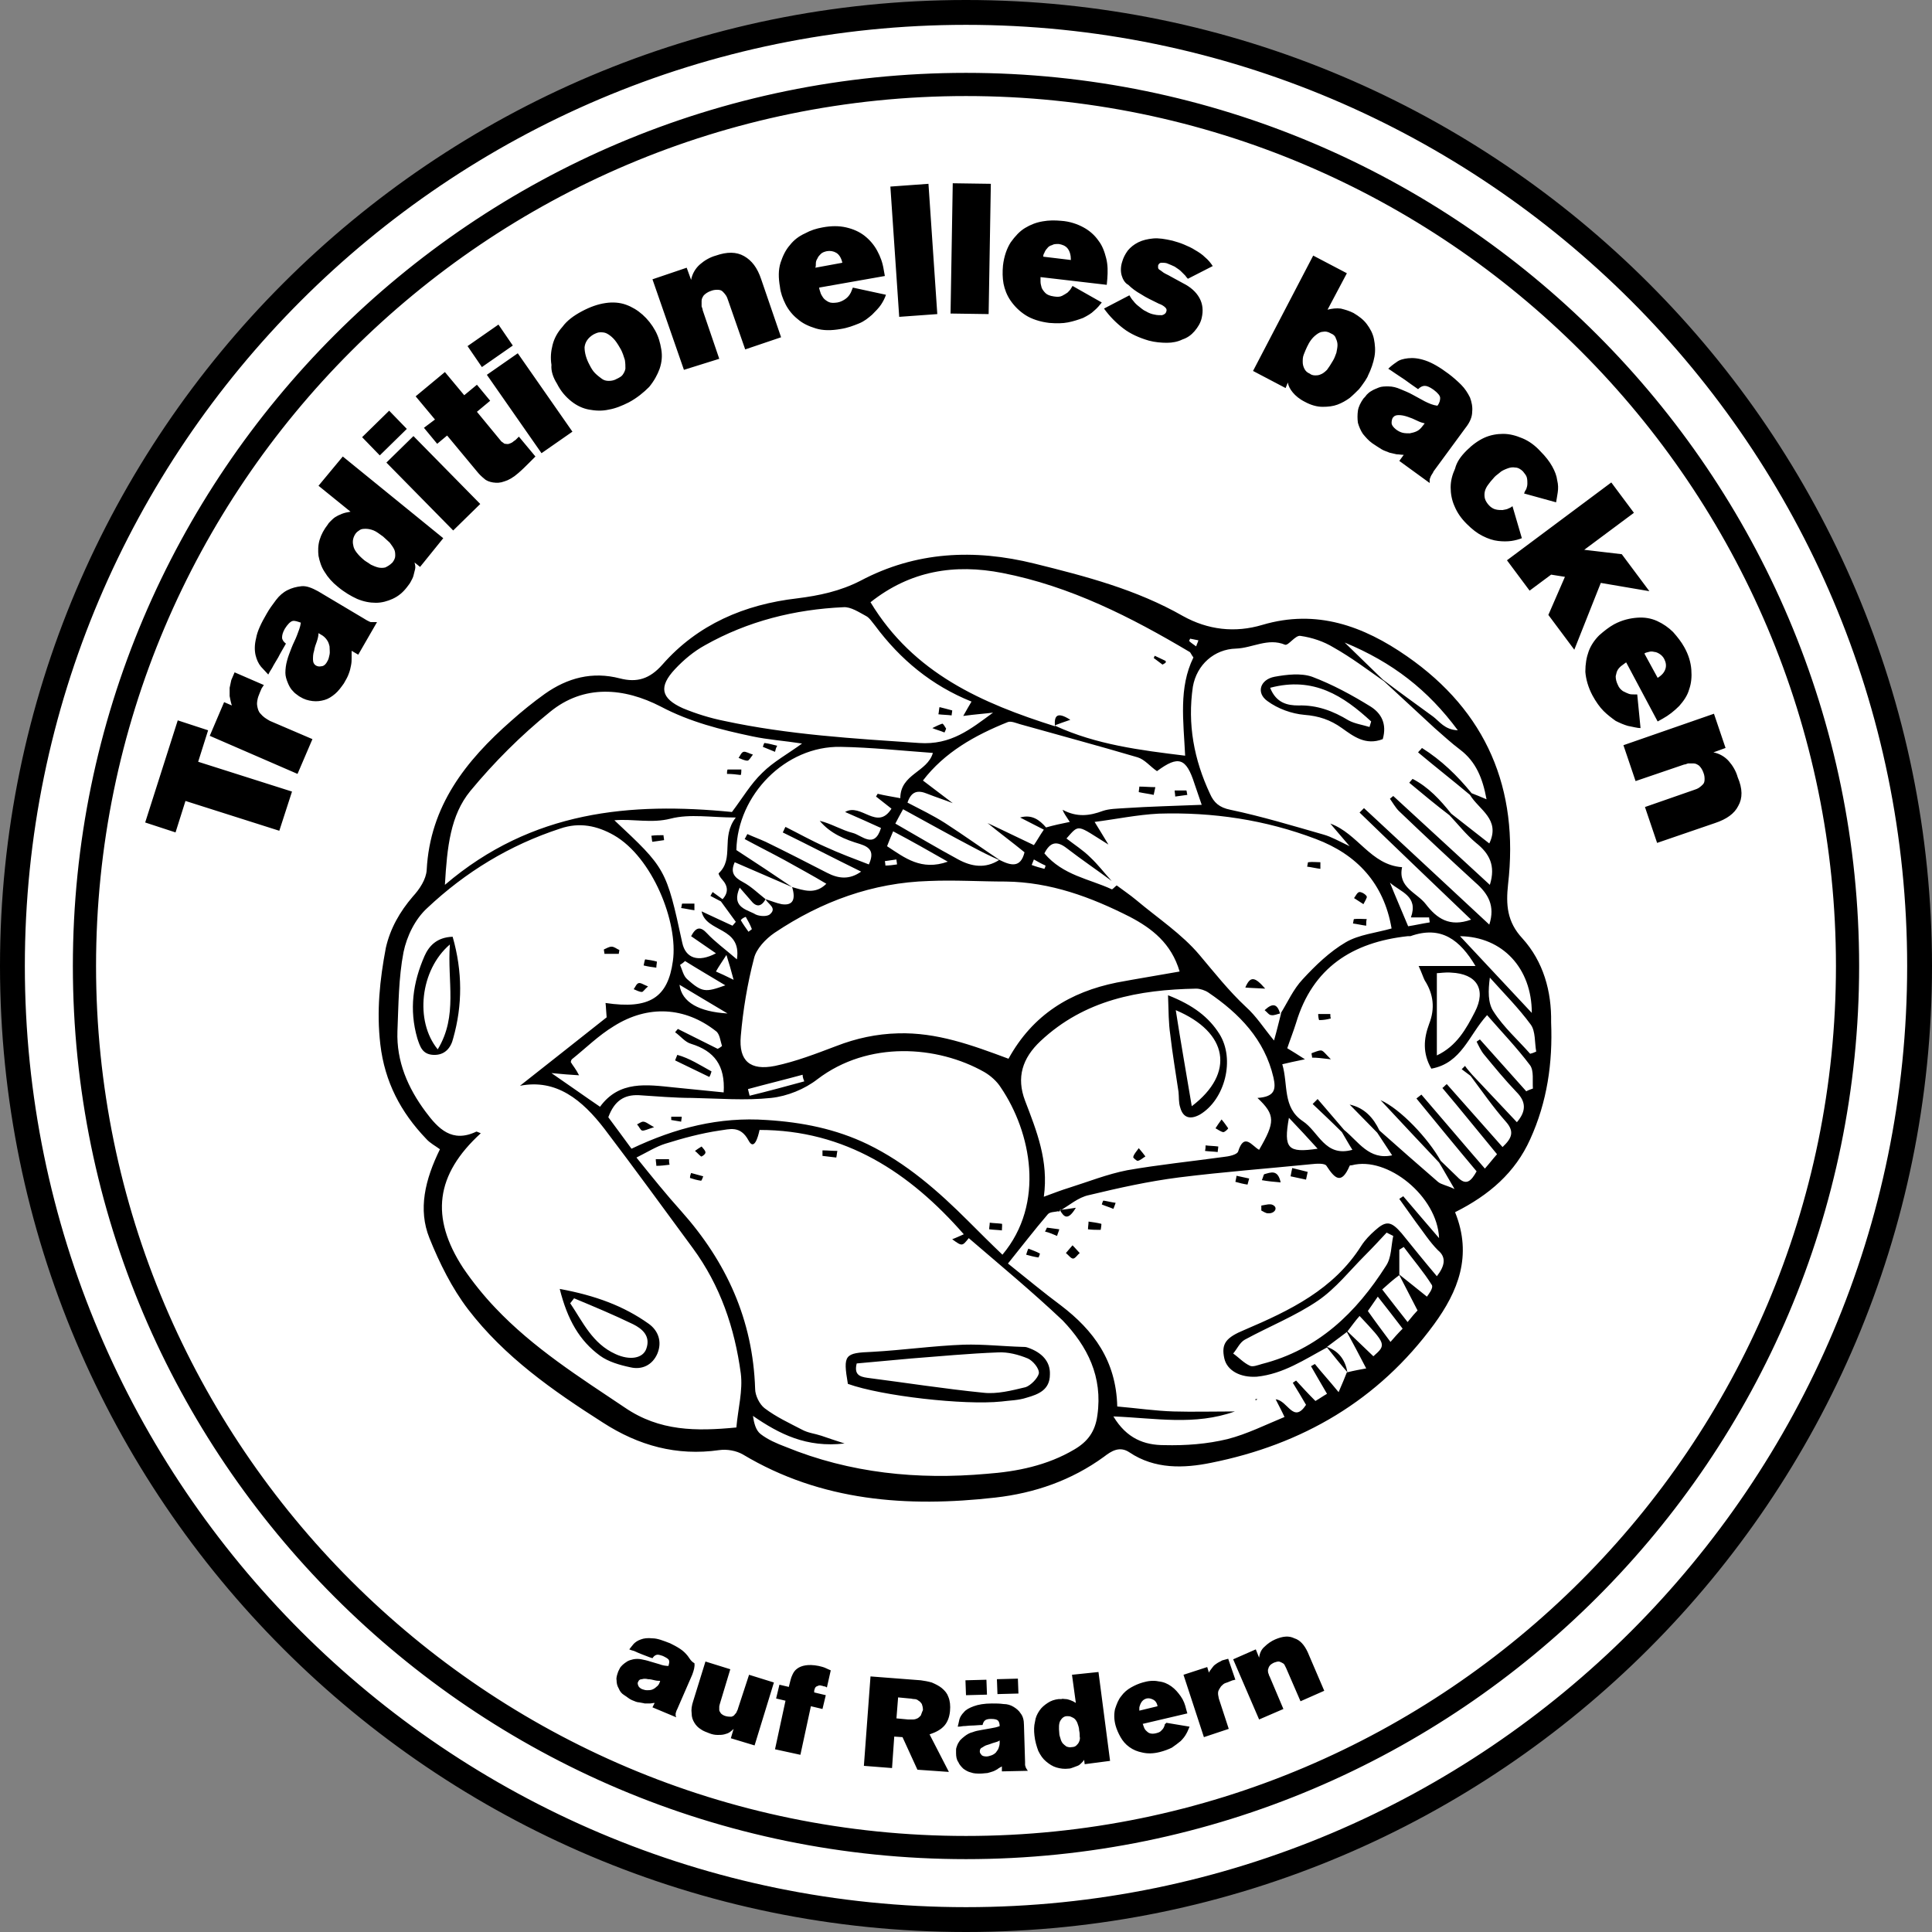
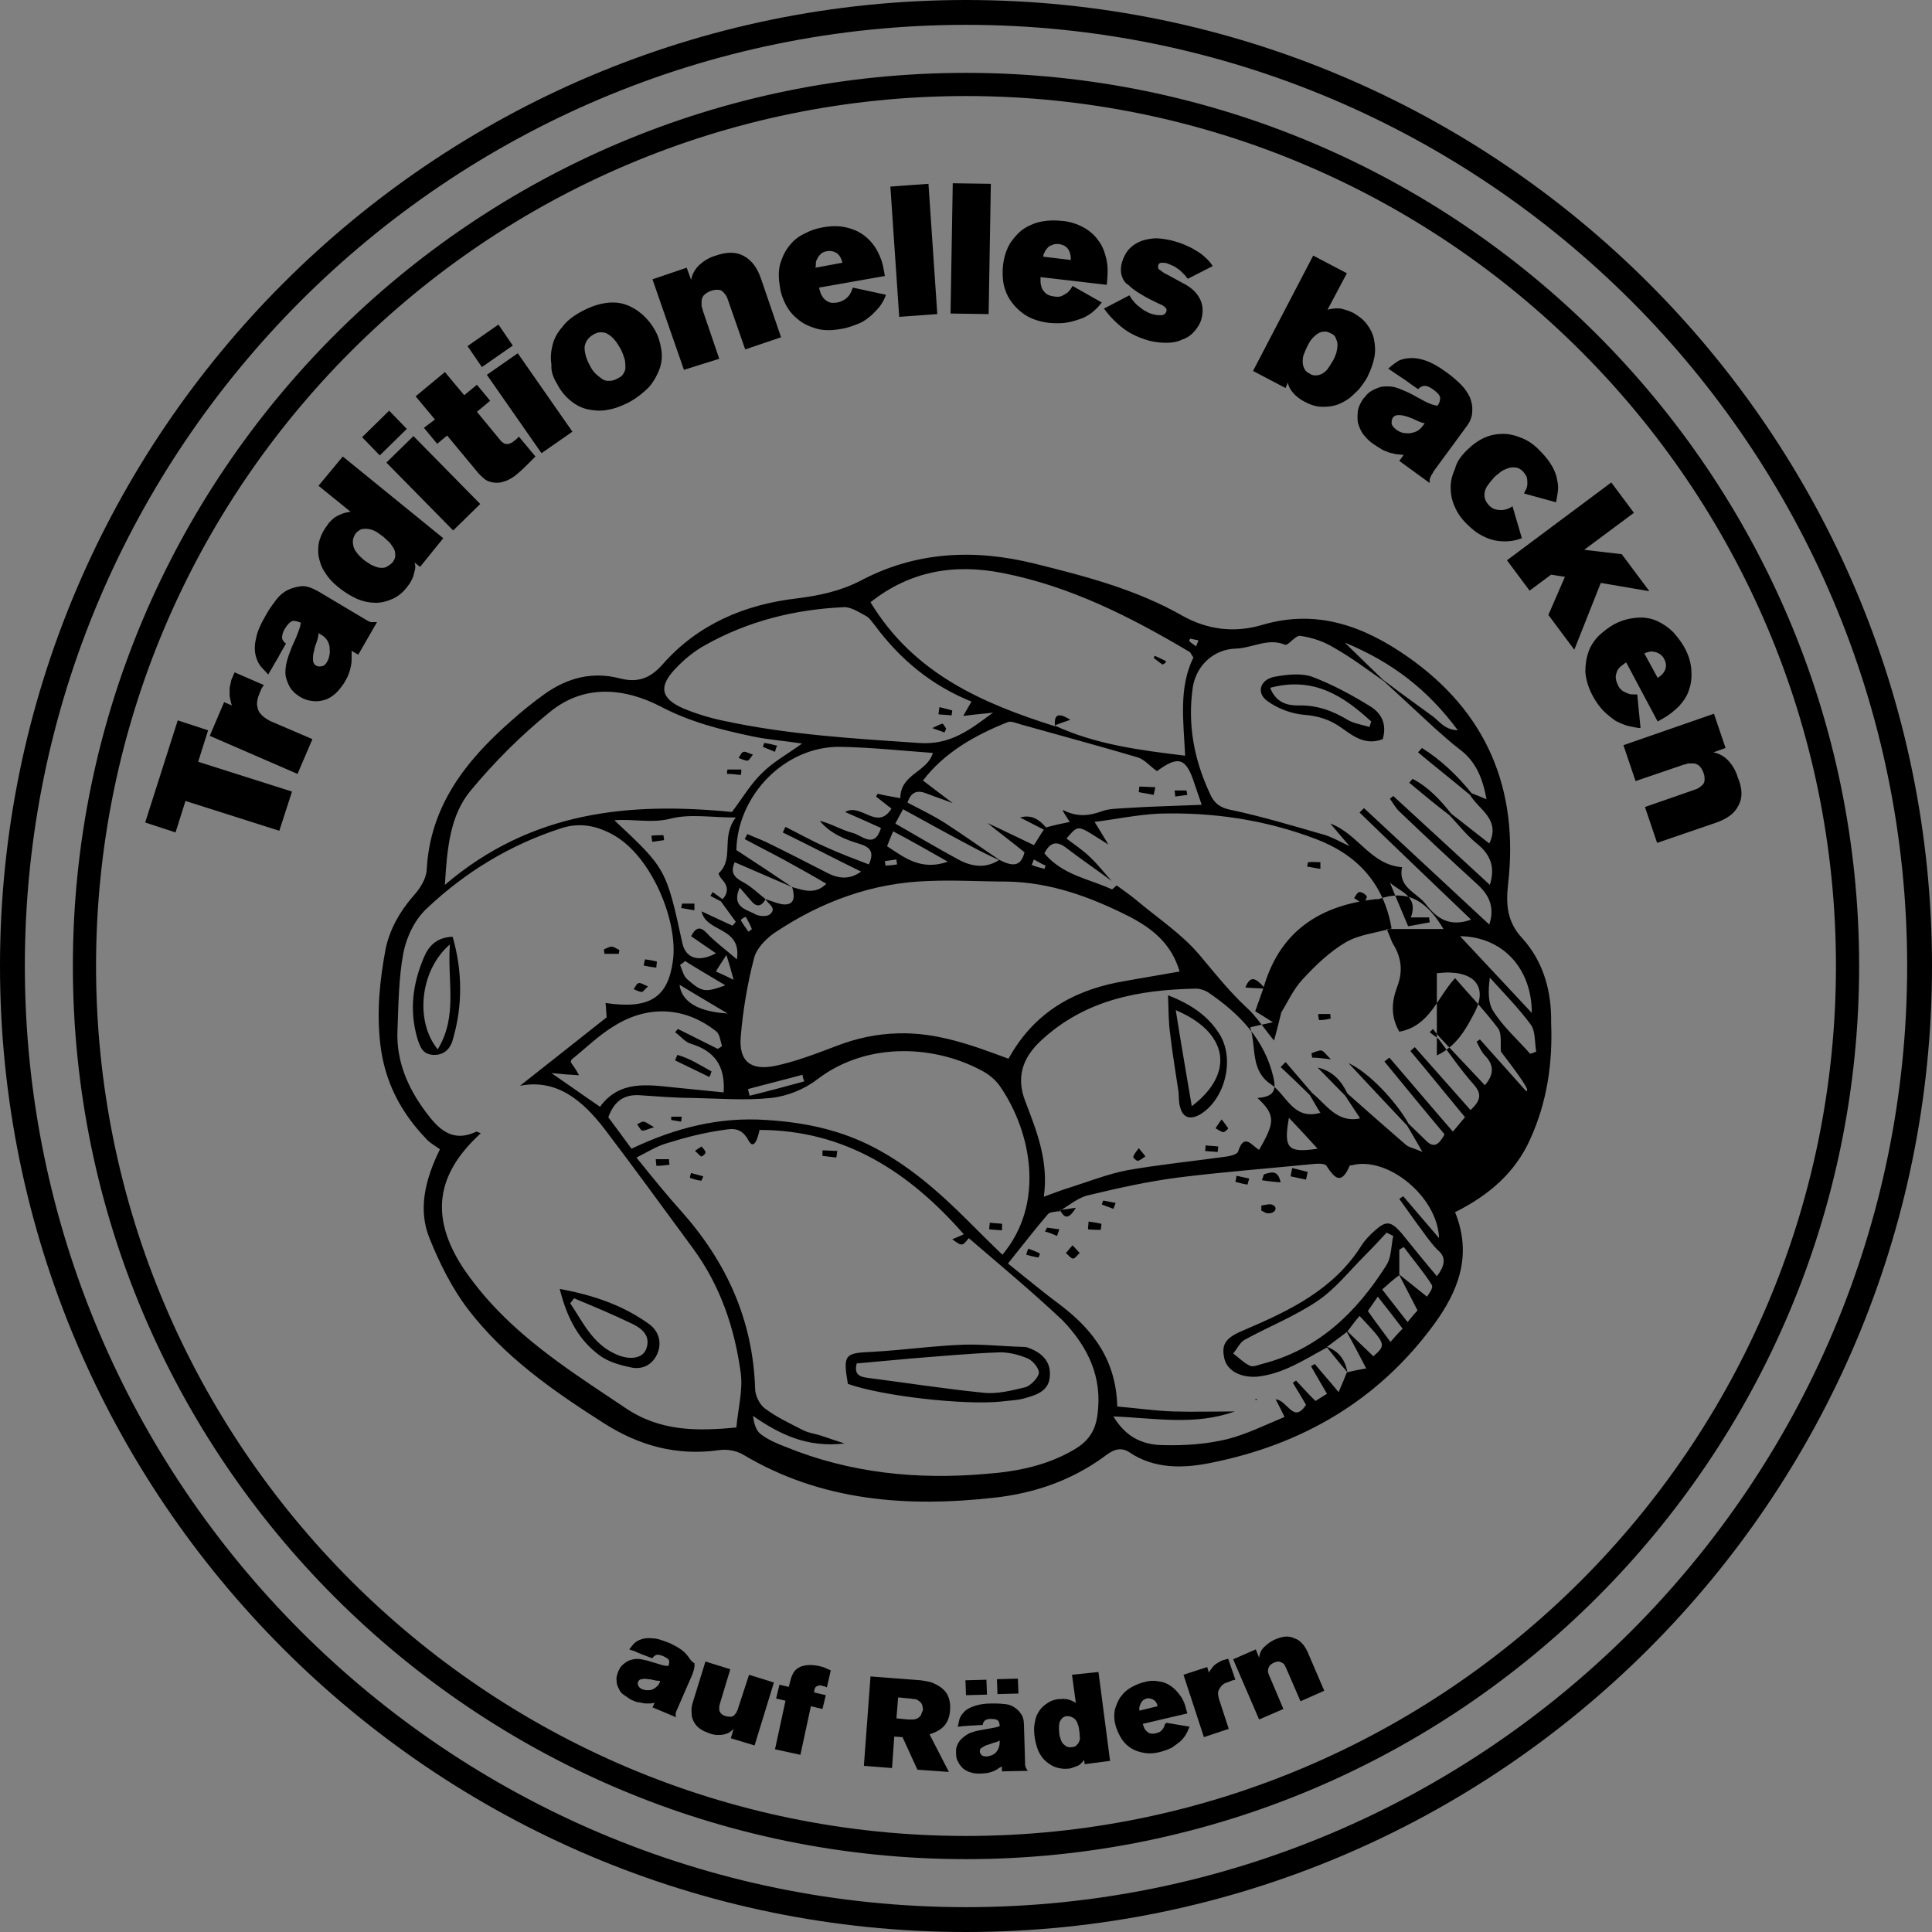
<svg xmlns="http://www.w3.org/2000/svg" version="1.1" id="Ebene_1" x="0px" y="0px" viewBox="0 0 350 350" style="enable-background:new 0 0 350 350;" xml:space="preserve">
  <rect x="0" y="0" width="350" height="350" fill="#808080" stroke="none" />
  <style type="text/css">
	.st0{fill:#FFFFFF;}
</style>
  <g id="kurven">
-     <circle class="st0" cx="175" cy="175" r="172.7" />
-     <path d="M175,350C78.5,350,0,271.5,0,175S78.5,0,175,0s175,78.5,175,175S271.5,350,175,350z M175,4.5C81,4.5,4.5,81,4.5,175   S81,345.5,175,345.5S345.5,269,345.5,175S269,4.5,175,4.5z M175,336.8c-89.2,0-161.8-72.6-161.8-161.8S85.8,13.2,175,13.2   S336.8,85.8,336.8,175S264.2,336.8,175,336.8z M175,17.4C88.1,17.4,17.4,88.1,17.4,175c0,86.9,70.7,157.6,157.6,157.6   c86.9,0,157.6-70.7,157.6-157.6C332.6,88.1,261.9,17.4,175,17.4z M275.8,170c-2.8-3-3-6.1-2.6-9.8c2-17.3-3.9-31.3-18.3-41.3   c-7.9-5.5-16.4-8.6-26.2-5.7c-5,1.5-9.9,0.9-14.4-1.6c-8.4-4.8-17.6-7.2-26.9-9.5c-10.9-2.7-21.5-2.2-31.5,3.1   c-3.7,1.9-7.5,2.7-11.5,3.2c-9.5,1.1-18,4.7-24.4,12c-2.3,2.6-4.6,3.3-7.7,2.5c-5-1.3-9.5-0.1-13.6,2.8c-2.1,1.5-4.2,3.2-6.1,4.9   c-8.2,7.2-14.7,15.4-15.3,27c-0.1,1.7-1.3,3.5-2.5,4.8c-2.4,2.8-4.1,5.8-4.9,9.3c-1.1,5.8-1.7,11.5-1,17.5   c0.8,6.8,3.7,12.3,8.3,17.1c0.7,0.8,1.7,1.3,2.5,1.9c-2.7,5.5-4,10.9-1.9,16.1c1.8,4.5,4.1,9.1,7,12.9c6.6,8.6,15.3,14.7,24.4,20.5   c6.5,4.2,13.4,6.1,21.1,5c1.4-0.2,3.1,0.1,4.3,0.8c14.2,8.5,29.8,9.6,45.7,7.8c7.1-0.8,13.8-3.1,19.7-7.4c1.3-1,2.8-2,4.6-0.8   c4.6,3.1,9.9,2.9,14.8,1.9c16.5-3.3,30.3-11.3,40.4-25.1c4.3-5.9,7-12.4,3.8-20.3c6.2-3.1,10.9-7.2,13.6-13.2   c3.1-6.8,4.1-13.9,3.8-21.2C281.1,179.6,279.6,174.2,275.8,170z M277.5,183.5c-4.3-4.6-8.6-9.2-13-13.9   C272.2,169.7,277.5,175.4,277.5,183.5z M267.2,183.3c-1.6,3.1-3.3,6.2-6.9,7.9c0-5.1,0-9.8,0-14.9c0.5,0,1.6-0.2,2.6-0.1   C267.5,176.4,269.3,179.2,267.2,183.3z M264.1,132.3c-2.4-0.1-3.3-1.6-4.5-2.5c-3-2.2-6.1-4.4-9.1-6.7c-2.1-2-4.1-4-6.9-6.7   C252.3,120,258.7,125,264.1,132.3z M223.9,117.5c3-0.1,5.8-2,8.9-0.7c0.6,0.2,1.9-1.8,2.8-1.6c2.1,0.3,4.2,1,6,2.1   c3.2,1.8,6.1,4,9.1,6.1c0,0-0.1-0.1-0.1-0.1c3.1,2.9,6.2,5.7,9.3,8.6c1.5,1.3,3,2.7,4.6,3.9c2.9,2.2,4.1,5.2,4.8,9   c-1.2-0.5-1.9-0.8-2.7-1.1c-2.6-3.2-5.5-6-9-8.2c-0.2,0.3-0.5,0.5-0.7,0.8c3.1,2.6,6.3,5.1,9.4,7.7c1.6,2.7,5.6,4.4,3.5,8.8   c-2.3-1.8-4.6-3.6-6.9-5.4c-2-2.5-4.1-4.8-7-6.3c-0.2,0.2-0.4,0.5-0.6,0.7c2.4,2,4.8,4,7.3,5.9c1.6,1.7,3,3.5,4.8,5   c2.4,1.9,3.6,4.1,2.5,7.6c-5.9-5.4-11.7-10.8-17.5-16.1c-0.2,0.2-0.4,0.3-0.6,0.5c0.5,0.7,1,1.6,1.6,2.2c4.6,4.4,9.2,8.7,13.9,13   c2.3,2,3.6,4.2,2.5,7.6c-7.6-7.1-15.2-14.1-22.7-21.1c-0.3,0.3-0.5,0.5-0.8,0.8c6.6,6.4,13.3,12.8,20.2,19.4   c-3.9,1.4-6.2-0.2-8.2-2.8c-1.6-2.1-5.1-3-4.3-6.7c-5.7-0.4-8-6.1-13-7.9c0.9,1.1,1.9,2.2,3.5,4.1c-2.1-1-3.3-1.7-4.7-2.1   c-5.6-1.6-11.2-3.3-16.9-4.5c-2-0.4-3-1.3-3.7-2.9c-2.9-6.2-4.1-12.6-3.1-19.4C216.8,120.4,220,117.6,223.9,117.5z M232,183.6   l0.1-0.1c-0.4,1.5-0.7,2.9-1.3,5c-1.9-2.3-3.2-4.4-5.1-6.1c-3.1-2.9-5.7-6.2-8.4-9.4c-3.2-3.8-7.6-6.7-11.4-9.9   c-1.2-1-2.4-1.8-3.6-2.7c-0.3,0.2-0.8,0.8-0.9,0.7c-4.1-1.9-8.8-2.5-12.2-6.5c1-2,2.2-2.4,4.1-0.9c2.6,2,5.4,3.9,8.1,5.9   c-1.3-1.4-2.5-3-3.9-4.3c-1.3-1.3-2.9-2.3-4.3-3.4c2.4-2.7,1.8-2.5,7.6,1.1c-1-1.7-1.6-2.6-2.5-4.1c3.9-0.5,7.7-1.3,11.6-1.5   c9.8-0.3,19.3,1.1,28.5,4.6c7.4,2.8,12.3,8,13.7,16.2c-2.8,0.8-5.9,1.1-8.3,2.5c-2.9,1.7-5.5,4.2-7.8,6.7   C234.3,179.2,233.3,181.5,232,183.6C232,183.5,232,183.5,232,183.6C232,183.6,232,183.6,232,183.6z M228.1,208.3   c-1.3-0.7-2.7-3.2-3.8,0.3c-0.2,0.6-1.7,0.9-2.7,1c-5.8,0.8-11.7,1.4-17.4,2.4c-3.6,0.7-7.1,2.1-10.6,3.2c-1.3,0.4-2.6,0.9-4.5,1.6   c0.9-6.5-1.3-11.9-3.4-17.4c-1.6-4.2-0.5-7.7,2.8-10.8c8-7.5,17.8-9.3,28.2-9.5c0.7,0,1.6,0.3,2.2,0.7c5.6,3.8,10.2,8.5,11.8,15.4   c0.5,2.2,0.2,3.5-2.9,3.7C231.1,202,231,203.3,228.1,208.3z M103.4,192.4c0-0.1,0.1-0.4,0.2-0.5c2.5-2,4.8-4.3,7.6-6   c6.2-3.9,12.9-3.5,18.5,0.9c0.7,0.5,0.8,1.8,1.1,2.7c-0.3,0.2-0.5,0.4-0.8,0.5c-2.4-1.2-4.8-2.4-7.2-3.6c-0.2,0.2-0.3,0.4-0.5,0.6   c1,0.7,1.8,1.8,2.9,2.1c4.2,1.3,6.2,3.9,5.9,8.8c-2.9-0.3-6-0.6-9-0.9c-4.9-0.5-9.9-1.3-13.4,3.5c-2.8-1.9-5.3-3.7-8.8-6.1   c2.1,0.2,3.3,0.3,5,0.4C104.3,193.6,103.8,193.1,103.4,192.4z M133.4,154c0.2-10,8.9-18.9,18.9-18.7c5.6,0.1,11.1,0.7,16.7,1.1   c-1,3.5-5.9,3.8-5.9,8.2c-1.6-0.3-2.9-0.5-4.1-0.8c-0.1,0.2-0.2,0.3-0.3,0.5c0.9,0.7,1.8,1.4,2.8,2.2c-2.6,4.1-5.5-1.1-8.4,0.6   c2.3,1,4.3,1.9,6.5,2.9c-1.2,3.9-3.5,1.3-5.1,0.9c-2-0.5-3.9-1.7-6-2.2c1.9,2.3,4.6,3.4,7.3,4.2c1.9,0.6,2.6,1.5,1.6,3.7   c-2.6-1-5.3-2-7.9-3.2c-2.5-1.1-4.8-2.4-7.2-3.6c-0.2,0.3-0.3,0.7-0.5,1c4.7,2.3,9.3,4.7,14.2,7.1c-2.1,1.5-4.1,1.3-6.2,0.2   c-3.7-1.9-7.4-3.8-11.1-5.6c-1.1-0.5-2.2-0.9-3.3-1.4c-0.2,0.3-0.3,0.6-0.5,0.9c2.4,1.3,4.8,2.5,7.2,3.8c2.5,1.4,5.1,2.8,7.6,4.3   c-2,2-4.1,1.2-6.2,0.6c0.7,2.3,0.1,3.4-1.9,3.1c-1-0.2-1.9-0.6-2.9-0.9c0,0,0,0,0,0c-1.4-1.1-2.6-2.3-4.1-3.1   c-1.7-0.9-2.3-1.8-1.5-3.6c3.5,1.5,6.9,3,10.4,4.5C140.1,158.4,136.8,156.2,133.4,154z M193.8,148.9c-1.5,0.3-2.9,0.6-4.3,1   c-1.2-1.4-2.6-2.4-4.7-1.8c1.4,0.7,2.9,1.5,4.3,2.2c-0.7,1-1.3,2.1-1.8,2.8c-3.2-1.5-5.8-2.8-8.4-4c2.2,1.8,4.5,3.5,6.7,5.3   c-0.7,2.9-2.5,2.4-4.5,1.4c0,0,0,0,0,0c-3.3-2.2-6.5-4.5-9.9-6.7c-2.2-1.4-4.5-2.5-6.8-3.7c0.7-2.1,1.9-2.3,3.6-1.6   c1.5,0.6,3.1,1.1,4.6,1.7c-1.7-1.3-3.3-2.5-5.4-4.1c3.9-5.1,9.4-8.2,15.4-10.6c0.6-0.2,1.5,0.2,2.2,0.4c7.1,2,14.2,3.9,21.3,6   c1.3,0.4,2.3,1.7,3.5,2.5c3.9-2.9,5.3-2.4,6.8,2.3c0.4,1.2,0.8,2.3,1.3,3.8c-4.9,0.2-9.4,0.3-13.9,0.6c-1.4,0.1-2.8,0.1-4,0.5   c-2.4,0.9-4.7,1.2-7.3-0.2C192.7,147.3,193.1,147.8,193.8,148.9z M140.4,193.1c-4.5,0.9-6.6-0.9-6.2-5.4c0.4-4.7,1.2-9.5,2.4-14.1   c0.4-1.7,2.1-3.5,3.7-4.6c8.5-5.7,17.8-9.1,28-9.4c4.6-0.2,9.3,0.1,13.9,0.1c8.1,0.1,15.4,2.8,22.5,6.4c4,2.1,7.5,4.8,9,9.9   c-3.9,0.7-7.7,1.3-11.4,2c-8.4,1.7-15.2,5.8-19.6,13.8c-6.7-2.5-13-4.8-20-4.6c-3.9,0.1-7.6,0.9-11.2,2.3   C147.8,190.9,144.2,192.3,140.4,193.1z M145.7,195.9c-3.3,0.9-6.6,1.8-9.9,2.6c-0.1-0.4-0.2-0.8-0.3-1.2c3.3-0.9,6.6-1.7,9.9-2.6   C145.4,195.2,145.6,195.6,145.7,195.9z M135.1,166.1c0.4,0.7,0.8,1.4,1.1,2.2c0,0.1-0.4,0.3-0.6,0.5c-0.5-0.7-1-1.4-1.4-2.1   C134.4,166.4,134.8,166.2,135.1,166.1z M134,160.8c0.8,0.9,1.4,1.6,2,2.3c1,1.3,1.9,1.2,2.7-0.2c0.4,0.9,2.2,1.6,0.7,2.8   c-0.6,0.4-2.1,0.3-2.8-0.2C135,164.7,132.5,164.2,134,160.8z M171.7,156.1c-4.8,1.7-7.8-0.7-11-2.8c0.3-0.8,0.6-1.5,1.1-2.7   C165.2,152.4,168.2,154.1,171.7,156.1z M162.2,149.2c0.4-0.8,0.8-1.5,1.4-2.6c4.4,2.4,8.5,4.7,12.7,6.9c1.5,0.8,3.1,1.6,4.7,2.3   c-2.5,1.6-5,1.2-7.4-0.1C169.9,153.7,166.2,151.5,162.2,149.2z M162.4,155.7c0,0.3,0.1,0.6,0.1,0.9c-0.7,0.1-1.4,0.2-2.1,0.2   c0-0.3-0.1-0.8-0.1-0.8C161,155.9,161.7,155.8,162.4,155.7z M189.2,157.4c-0.8-0.2-1.5-0.4-2.3-0.7c0.1-0.3,0.3-0.7,0.4-1   c0.7,0.4,1.4,0.8,2.1,1.1C189.4,157,189.3,157.2,189.2,157.4z M130.2,158.2c-0.1,0.1,0.3,0.8,0.6,1.1c1.1,1.2,1.2,2.4,0.1,3.6   c-0.6-0.4-1.2-0.9-1.8-1.3c-0.1,0.2-0.3,0.5-0.4,0.7c0.6,0.3,1.3,0.7,1.9,1c0.9,1.2,1.8,2.5,2.7,3.7c-0.2,0.2-0.4,0.5-0.6,0.7   c-1.7-0.8-3.5-1.6-5.6-2.6c0.8,3.9,7.3,2.7,6.4,8.7c-2.2-1.9-4-3.2-5.4-4.7c-1.2-1.3-2-1.2-2.9,0.5c1.5,1,3,2.1,4.5,3.1   c-3.2,1.7-5.5,0.9-6.1-1.9c-2.9-13.4-3-13.5-12.3-22.2c3.4-0.3,6.7,0.6,10.2-0.3c3.5-0.9,7.3-0.2,11.8-0.2   C130.5,151.7,133.1,155.5,130.2,158.2z M129.7,176c0.5-0.9,1-1.6,1.9-3c0.5,1.6,0.8,2.6,1.3,4.5C131.3,176.7,130.6,176.4,129.7,176   z M131.4,178.5c-3.6,1.3-4.2,1.3-6.9-1.1c-0.7-0.6-0.9-1.7-1.3-2.6c0.3-0.2,0.6-0.4,0.9-0.7C126.5,175.6,128.9,177,131.4,178.5z    M131.8,183.6c-5.1-0.3-8.3-2-8.7-5.2C125.8,180,128.4,181.6,131.8,183.6z M115.7,198.4c3.2,0.2,6.5,0.5,9.7,0.5   c4.8,0.1,9.6,0.5,14.3,0c2.9-0.3,6.1-1.6,8.4-3.4c9.2-7,21.7-6.1,30.2-1.3c1.2,0.7,2.3,1.7,3,2.8c5.5,8.1,8.1,21,0.3,30.3   c-2.1-2-4.1-4-6.1-6c-5.5-5.5-11.3-10.6-18.3-14c-5.8-2.8-11.9-4-18.3-4.4c-8.6-0.6-16.5,1.4-24.5,5.2c-1.4-1.9-2.7-3.7-4.2-5.7   C111.3,199.4,113.1,198.3,115.7,198.4z M251.8,159.9c1.9,1.7,5.2,2.4,3.8,6.3c1.2,0,2.2,0,3.3,0c0,0.3,0.1,0.6,0.1,0.9   c-1.3,0.2-2.6,0.5-3.9,0.7C253.9,164.9,252.8,162.4,251.8,159.9z M215.6,115.7c0.5,0.1,1,0.2,1.5,0.3c-0.1,0.4-0.3,0.7-0.4,1.1   c-0.4-0.3-0.9-0.6-1.3-1C215.5,116,215.5,115.9,215.6,115.7z M181.6,103.8c12.3,2.4,23.3,8,33.9,14.3c0.2,0.1,0.3,0.5,0.7,1   c-2.7,5.5-1.8,11.5-1.5,17.8c-8.2-1-16.1-2-23.5-5.4c0,0,0-0.1,0-0.1c0,0-0.1,0-0.1,0.1l0.1,0.1c-13.3-4.2-25.7-9.6-33.5-22.5   C164.9,103.4,172.9,102.1,181.6,103.8z M122.3,121.2c1.6-1.7,3.4-3.2,5.4-4.3c7.8-4.4,16.3-6.5,25.1-6.9c1.3-0.1,2.8,0.9,4.1,1.6   c0.6,0.3,1.1,1.1,1.6,1.7c4.6,6.2,10.3,10.9,17.5,13.8c-0.5,0.8-0.8,1.4-1.5,2.6c2.2-0.3,3.8-0.4,5.4-0.6c-4.1,3-7.6,5.9-13.4,5.5   c-11.8-0.8-23.7-1.5-35.3-4c-2.5-0.5-5.1-1.3-7.5-2.3C119.7,126.5,119.3,124.4,122.3,121.2z M85.2,143.3   c4.3-5.2,9.2-10.1,14.4-14.3c6.2-5.1,13.5-4.4,20.1-1c5.3,2.8,10.9,4.2,16.6,5.4c2.8,0.6,5.8,0.8,9,1.3c-2.6,1.9-5.2,3.3-7.2,5.3   c-2.1,2-3.6,4.6-5.5,7.1c-18.3-1.8-36.2-0.3-52,13.2C81,153.4,81.6,147.7,85.2,143.3z M133.4,258.6c-7.3,0.7-13.9,0.7-20.2-3.6   c-8.2-5.5-16.6-10.8-23.5-18.1c-2.1-2.2-4.1-4.7-5.8-7.2c-6-9.2-5-16.9,3.2-24.4c-0.5-0.2-0.7-0.3-0.8-0.3   c-4.4,2.1-6.9-0.5-9.2-3.6c-3.2-4.3-5.3-9.1-5.1-14.6c0.2-4.8,0.2-9.6,1.1-14.3c0.6-2.9,2.1-6,4.3-8c6.9-6.5,14.9-11.4,24.1-14.4   c3.5-1.2,6.7-0.5,9.7,1.2c7,4,11.7,15.8,10.7,22.8c-0.9,6.6-4.2,8.8-12.2,7.6c0.1,0.8,0.1,1.6,0.2,2.6c-5.2,4.1-10.6,8.4-15.7,12.4   c6.6-1.3,11.3,2.6,15.3,7.8c5.4,7.1,10.7,14.4,16,21.6c5,6.8,7.6,14.5,8.7,22.7C134.6,251.9,133.7,255.2,133.4,258.6z M198.8,256.4   c-0.4,3-1.8,4.8-4.2,6.2c-4.9,2.9-10.4,4-15.9,4.4c-12.4,1.1-24.7-0.1-36.4-4.9c-1.6-0.6-3.2-1.3-4.5-2.3c-0.9-0.7-1.2-2-1.4-3.3   c4.8,3.3,9.7,5.8,16.6,5c-1.9-0.6-3-1-4.2-1.4c-1.2-0.4-2.4-0.5-3.5-1.1c-2.3-1.2-4.7-2.3-6.8-3.9c-0.9-0.7-1.7-2.3-1.7-3.5   c-0.4-12.5-5.2-23-13.4-32.2c-2.7-3-5.2-6.1-8.1-9.7c2-1,3.6-2,5.2-2.5c3.2-1,6.5-1.9,9.9-2.4c1.7-0.2,3.7-1,5.2,1.8   c1,1.9,1.7-0.5,2-1.9c15.5,0,27.2,7.7,37,18.9c-0.7,0.3-1.3,0.6-2.1,0.9c1.8,1.3,1.8,1.3,3-0.2c5.7,4.9,11.5,9.7,17,14.9   C197,243.9,199.8,249.4,198.8,256.4z M244.1,248.6c-0.4-2.2-1.5-3.8-3.7-4.6c1.2-0.9,2.4-1.8,3.6-2.7c1.1,2,2.2,4.1,3.5,6.6   C246.4,248.1,245.3,248.3,244.1,248.6z M228.6,247.1c-0.7,0.2-1.7,0.6-2.2,0.3c-1.1-0.5-2-1.5-3-2.2c0.7-0.8,1.2-2,2.1-2.5   c4.4-2.4,9.2-4.3,13.3-7.1c3.2-2.2,5.7-5.4,8.5-8.2c1.3-1.3,2.6-2.7,3.9-4.1c0.4,0.2,0.8,0.4,1.2,0.6c-0.4,1.8-0.3,3.9-1.3,5.4   C245.7,237.8,238.8,244.5,228.6,247.1z M248.8,245.7c-1.6-1.5-3.1-3-4.7-4.5c0.7-0.9,1.4-1.9,2.2-2.8   C251.1,243.5,251.2,243.6,248.8,245.7z M251.9,243.1c-1.4-1.9-2.7-3.6-4.1-5.6c0.4-0.6,0.9-1.3,1.8-2.6c1.5,1.9,2.9,3.7,4.5,5.8   C253.2,241.6,252.6,242.3,251.9,243.1z M255,239.5c-1.5-1.9-2.9-3.7-4.6-5.9c1-0.9,2-1.8,3.1-2.6c1.1,2.1,2.1,4.1,3.3,6.4   C256.4,237.8,255.8,238.5,255,239.5z M258.5,234.9c-1.7-1.4-3.4-2.7-5-4c0-1.5,0-3,0-4.5c0.3-0.2,0.5-0.3,0.8-0.5   c1.7,2.3,3.6,4.5,5.1,6.9C259.7,233.4,258.7,234.6,258.5,234.9z M260.3,231.2c-2.2-2.6-4.3-5.2-6.4-7.8c-1.9-2.2-2.8-2.3-4.8-0.5   c-0.9,0.8-1.8,1.7-2.5,2.8c-5,7.9-12.9,11.7-21.1,15.2c-3.4,1.4-4.3,2.5-3.7,5.2c0.5,2.2,2.9,3.5,5.9,3.3c4.8-0.5,8.6-3.1,12.7-5.3   c0,0,0,0,0,0c1.2,1.5,2.4,3,3.7,4.5c0,0,0,0-0.1,0c-0.4,1-0.8,2-1.5,3.6c-1.8-2.2-3.1-3.6-4.3-5.1c-0.2,0.1-0.5,0.3-0.7,0.4   c0.9,1.6,1.8,3.1,2.9,5c-0.7,0.4-1.4,0.9-2.1,1.3c-1.3-1.3-2.4-2.5-3.5-3.7c-0.2,0.1-0.4,0.3-0.6,0.4c0.8,1.3,1.6,2.6,2.4,4   c-2.3,3.5-3.3-0.8-5.5-1c0.6,1.2,1.1,2.1,1.6,3.2c-3.4,1.4-6.8,3.1-10.3,4c-3.7,0.9-7.6,1.2-11.5,1.1c-3.6,0-6.8-1.2-9.2-5.2   c7.6,0.3,14.7,1.7,22-0.9c-4.1,0-7.6,0.1-11.1,0c-3.3-0.1-6.7-0.6-10.2-0.9c-0.2-8.3-4.3-13.8-10.2-18.3c-3.1-2.3-6.1-4.8-9.6-7.6   c2.5-3.1,4.8-6.1,7.2-8.9c0.4-0.5,1.3-0.4,2-0.6l-0.1,0.1c0,0,0,0,0,0c0.1,0,0.1,0,0.2,0c0,0,0,0,0-0.1c1.8-1,3.4-2.5,5.4-2.9   c5.4-1.3,10.8-2.5,16.3-3.2c8-1,16-1.6,24-2.4c0.9-0.1,2.4-0.2,2.7,0.3c1.5,2.3,2.7,3.5,4.2,0c0-0.1,0.3-0.1,0.4-0.1   c6.4-1.7,15.5,5.6,15.8,13.2c-2.3-2.7-4.4-5.1-6.5-7.6c-0.2,0.2-0.5,0.3-0.7,0.5c1,1.4,2,2.8,3,4.2c1.3,1.7,2.5,3.6,4,5.1   C262.1,227.8,261.7,229.4,260.3,231.2z M233.5,202.5c1.8,1.9,3.4,3.6,5.2,5.6C233.3,208.9,232.5,208.1,233.5,202.5z M276.5,197.7   c-2.8-3.1-5.6-6.3-8.4-9.4c-0.2,0.1-0.4,0.3-0.6,0.4c0.4,0.8,0.8,1.7,1.4,2.4c1.9,2.3,3.7,4.5,5.8,6.7c1.7,1.7,1.9,3.4,0.1,5.5   c-2.7-2.9-5.4-5.7-8.1-8.6c-0.4-0.5-0.9-1-1.3-1.6c-0.2,0.2-0.4,0.4-0.6,0.6c0.5,0.4,1.1,0.8,1.6,1.2c2.1,2.8,4.1,5.7,6.4,8.3   c1.6,1.8,1.1,3-0.6,4.6c-3.4-3.8-6.7-7.6-10.1-11.4c-0.3,0.2-0.5,0.5-0.8,0.7c3.3,3.9,6.5,7.9,9.9,12c-0.8,0.9-1.4,1.7-2.2,2.6   c-4-4.6-7.7-9-11.5-13.4c-0.3,0.2-0.6,0.5-0.9,0.7c3.6,4.4,7.2,8.8,10.9,13.2c-1,1.8-1.9,2.7-3.5,1c-1-1-2-1.9-3-2.9   c-2.3-4.1-7.3-9.4-10.9-11c4,4.3,7.3,7.8,10.6,11.3c0.8,1.3,1.5,2.6,2.8,4.8c-1.5-0.7-2.4-0.8-3-1.3c-3.6-3.1-7.1-6.2-10.6-9.3   c-1.1-2.3-2.7-4.1-5.4-4.7c1.7,1.7,3.3,3.4,5,5.1c0.9,1.4,1.8,2.7,2.7,4.1c-4.2,0.9-6.1-2.5-8.7-4.6c-1.6-1.9-3.2-3.7-4.8-5.6   c-0.3,0.3-0.6,0.6-0.9,0.9c1.8,1.7,3.6,3.4,5.3,5.1c0.6,1,1.2,2.1,1.9,3.2c-5,1.4-6.1-3.3-9-5.2c-3.7-2.5-2.6-6.6-3.7-10.3   c1.2-0.3,2.2-0.5,4.1-0.9c-1.4-0.9-2.2-1.4-3.2-2c0.5-1.5,1.1-3,1.6-4.6c3-10,10.2-14.6,20.2-15.7c0.2,0,0.3,0,0.5,0   c5.6-2,9,0.7,11.8,5.4c-3.3,0-6.5,0-10.3,0c0.6,1.3,0.8,2,1.1,2.6c1.6,2.5,1.9,5.1,0.8,7.9c-1,2.7-1.2,5.3,0.4,8.1   c5.5-1,6.8-6.1,10.1-9.7c2.6,3,5.4,5.9,7.8,9.1c0.7,1,0.4,2.8,0.5,4.2C277.2,197.4,276.8,197.5,276.5,197.7z M277.2,190.9   c-2.2-2.5-4.8-4.8-6.6-7.6c-1.1-1.6-1-3.9-0.7-6.2c2.5,2.8,5.2,5.5,7.4,8.5c0.9,1.2,0.7,3.3,1,4.9   C277.9,190.7,277.6,190.8,277.2,190.9z M76.9,173.2c-2.1,4.8-2.8,9.7-1.3,14.9c0.5,1.5,0.9,2.9,2.9,3c2.1,0.1,3.2-1.3,3.6-3   c1.7-6,1.7-12.1-0.1-18.4C79.1,169.8,77.7,171.4,76.9,173.2z M79.3,190.1c-4.2-5.1-3.2-14.4,2.2-19C81,177.8,83,184,79.3,190.1z    M117.5,239.8c-4.5-3.2-9.6-5.1-16.1-6.3c1.4,5.6,3.6,9.4,7.3,12.1c1.5,1.1,3.6,1.7,5.5,2.1c2.1,0.5,4-0.4,4.9-2.5   C120,243,119.2,241,117.5,239.8z M117.1,244.3c-0.6,1.8-3,2.2-5.6,1c-4.2-1.9-5.9-5.8-8.2-9.2c0.2-0.3,0.5-0.6,0.7-0.9   c3.6,1.5,7.2,3,10.7,4.7C116.3,240.7,117.9,242,117.1,244.3z M118.9,175.3c-0.8-0.1-1.5-0.2-2.3-0.4c0.1-0.4,0.2-1.1,0.3-1.1   c0.7,0.1,1.4,0.2,2.1,0.4C119,174.5,118.9,174.9,118.9,175.3z M109.5,172.8c0-0.3-0.1-0.5-0.1-0.8c0.5-0.2,0.9-0.5,1.4-0.5   c0.5,0,0.9,0.4,1.4,0.6c0,0.2-0.1,0.5-0.1,0.7C111.1,172.8,110.3,172.8,109.5,172.8z M116.3,179.7c-0.5,0-1-0.3-1.5-0.5   c0.3-0.4,0.5-1,0.9-1.1c0.4-0.1,0.9,0.3,1.7,0.6C116.8,179.2,116.5,179.7,116.3,179.7z M186.1,244.1c-0.3-0.1-0.6-0.1-0.9-0.1   c-3.5-0.1-7.1-0.5-10.6-0.4c-5.5,0.2-11.1,1-16.6,1.3c-5,0.2-5.3,0.5-4.4,5.8c6.1,2.2,21.1,3.9,27.8,3.2c1.5-0.2,3.1-0.2,4.6-0.7   c2.1-0.6,4.2-1.4,4.2-4.2C190.3,246.7,188.8,245,186.1,244.1z M185.8,251.3c-2.5,0.6-5.2,1.3-7.7,1c-7-0.7-14-1.8-21-2.7   c-1.4-0.2-2.4-0.6-1.9-2.6c3.2-0.3,6.6-0.6,9.9-0.9c5.2-0.4,10.4-0.9,15.7-1.1c1.8-0.1,3.7,0.4,5.4,1.1c0.9,0.4,2.1,1.8,2,2.7   C188,249.7,186.7,251,185.8,251.3z M149,208.4c0.9,0,1.8,0.1,2.7,0.1c-0.1,0.4-0.1,0.8-0.2,1.2c-0.8-0.1-1.7-0.2-2.5-0.3   C149,209.2,149,208.8,149,208.4z M121.2,210c0,0.3,0,0.6,0.1,1c-0.8,0.1-1.6,0.2-2.4,0.2c0-0.4-0.1-0.8-0.1-1.2   C119.6,210,120.4,210,121.2,210z M125.2,212.5c0.7,0.2,1.5,0.4,2.2,0.6c-0.1,0.3-0.3,0.8-0.4,0.8c-0.7-0.1-1.4-0.3-2-0.5   C125,213,125.1,212.8,125.2,212.5z M127.1,207.7c0.3,0.4,0.7,0.7,0.7,1.1c0,0.3-0.7,0.8-0.8,0.7c-0.4-0.3-0.7-0.7-1.1-1   C126.3,208.2,126.6,208,127.1,207.7z M199.5,221.7c0.1,0-0.1,1.1-0.1,1.1c-0.8,0-1.5,0-2.3-0.1c0-0.5,0.1-0.9,0.1-1.4   C197.9,221.4,198.7,221.5,199.5,221.7z M234.1,211.6c0.9,0.2,1.9,0.5,2.8,0.7c-0.1,0.5-0.2,0.9-0.3,1.4c-0.9-0.2-1.9-0.4-2.8-0.6   C233.9,212.5,234,212.1,234.1,211.6z M232,214.2c-1.2-0.1-2.3-0.2-3.4-0.4c0.3-0.7,0.3-1.1,0.5-1.1   C230.2,212.4,231.5,211.8,232,214.2z M194.3,225.6c0.6,0.6,0.9,1,1.3,1.4c-0.4,0.3-0.8,1-1.2,1c-0.4,0-0.8-0.6-1.3-1   C193.5,226.5,193.8,226.2,194.3,225.6z M224,213c0.8,0.2,1.5,0.3,2.3,0.5c-0.1,0.4-0.2,0.7-0.3,1.1c-0.7-0.1-1.5-0.3-2.2-0.5   C223.8,214,224,213.3,224,213z M229.7,219.8c-0.4,0-0.8-0.3-1.2-0.5c0-0.3,0-0.6,0-0.9c0.7-0.1,1.6-0.4,2.1-0.1   C231.6,218.8,230.9,219.9,229.7,219.8z M189.7,222.4c0.7,0.1,1.5,0.2,2.2,0.3c-0.1,0.4-0.3,0.8-0.4,1.2c-0.7-0.3-1.4-0.6-2.2-0.8   C189.5,222.9,189.6,222.4,189.7,222.4z M186.3,226.2c0.7,0.3,1.4,0.5,2.1,0.9c0,0-0.2,0.7-0.3,0.7c-0.7-0.1-1.5-0.3-2.2-0.5   C186,227,186.1,226.6,186.3,226.2z M192,219.2c0.8-0.1,1.7-0.2,2.9-0.4C193.4,221.3,192.7,220.4,192,219.2z M199.9,217.5   c0.7,0.1,1.4,0.3,2.2,0.4c-0.1,0.4-0.3,0.8-0.4,1.1c-0.7-0.3-1.4-0.5-2.1-0.8C199.6,218.2,199.8,217.5,199.9,217.5z M227.5,253.7   l-0.1-0.2l0.4-0.1L227.5,253.7z M229.6,127c1.9,1.4,4.4,2.3,6.7,2.5c2.6,0.2,4.7,0.9,6.8,2.4c2.1,1.5,4.3,3.2,7.4,2   c0.8-2.8-0.3-4.7-2.2-5.9c-3.4-2.1-6.9-4-10.6-5.4c-2-0.7-4.6-0.4-6.8,0C228.3,123.1,227.5,125.5,229.6,127z M248.4,130.7   c-0.1,0.3-0.2,0.7-0.3,1c-1.3-0.4-2.7-0.6-3.8-1.2c-2.8-1.7-5.7-2.8-9.1-2.7c-1.9,0-4-0.4-5.1-3.2   C238,122.5,243.4,126.1,248.4,130.7z M193.9,130.4c-1.2,0.4-2,0.7-2.8,1C191,129.8,191.4,128.8,193.9,130.4z M210.6,120.4   c-0.5-0.4-1.1-0.8-1.6-1.2c0.1-0.1,0.1-0.3,0.2-0.4c0.6,0.3,1.3,0.6,1.9,0.9c0.1,0,0.1,0.2,0.1,0.3   C211.1,120.1,211,120.2,210.6,120.4z M247,163.8c-0.8-0.5-1.2-0.8-1.7-1.1c0.3-0.4,0.6-1.1,1-1.1c0.4,0,1.1,0.4,1.3,0.8   C247.7,162.6,247.3,163.2,247,163.8z M239.2,157.4c-0.8-0.1-1.6-0.3-2.4-0.4c0.1-0.3,0.1-0.8,0.2-0.8c0.7-0.1,1.5,0,2.2,0   C239.2,156.6,239.2,157,239.2,157.4z M229.2,179.1c-1.7-0.1-2.5-0.1-3.6-0.2C226.5,176.8,227.3,176.9,229.2,179.1z M247.5,167.7   c-0.8-0.1-1.6-0.3-2.4-0.4c0.1-0.3,0.1-0.8,0.2-0.8c0.8-0.1,1.5,0,2.3,0C247.5,166.8,247.5,167.2,247.5,167.7z M231.9,183.6   c-0.5,0.1-1.1,0.4-1.6,0.3c-0.4,0-0.7-0.5-1.2-0.9C230.6,181.6,231.4,181.9,231.9,183.6z M241.1,191.9c-1.7-0.2-2.5-0.3-3.4-0.3   c0-0.3-0.1-0.5-0.1-0.8c0.6-0.2,1.2-0.5,1.7-0.5C239.7,190.3,240.1,190.9,241.1,191.9z M239,184.8c-0.1,0-0.2-0.7-0.2-1.1   c0.7,0,1.5,0,2.2,0c0,0.3,0,0.6,0.1,0.8C240.4,184.7,239.7,184.8,239,184.8z M220.9,187.3c-1.9-3-4.7-5.2-9.3-7   c0.1,3,0.1,5.1,0.4,7.1c0.4,3.5,1,7,1.5,10.4c0.1,0.9,0,1.9,0.3,2.8c0.5,1.9,1.8,2.3,3.6,1.3C221.9,199.2,223.8,191.9,220.9,187.3z    M215.9,200.4c-1-6-2-11.6-2.9-17.4C222.5,187,223.8,194.4,215.9,200.4z M221.3,202.8c0.6,0.7,0.9,1.2,1.2,1.6   c0,0.1-0.6,0.7-0.9,0.7c-0.5-0.1-1-0.5-1.4-0.7C220.5,203.9,220.8,203.5,221.3,202.8z M218.4,207.5c0.8,0.1,1.6,0.1,2.3,0.2   c0,0.3-0.1,0.7-0.1,1c-0.8-0.1-1.6-0.1-2.3-0.2C218.4,208.1,218.4,207.8,218.4,207.5z M206.3,208c0.6,0.7,0.9,1.1,1.2,1.5   c-0.5,0.3-0.9,0.7-1.4,0.8c-0.2,0-0.9-0.6-0.8-0.7C205.4,209.1,205.8,208.7,206.3,208z M115.4,203.7c0.4-0.2,0.8-0.5,1.1-0.5   c0.5,0,0.9,0.4,2,1c-1.3,0.4-1.8,0.7-2.2,0.6C116,204.7,115.8,204.1,115.4,203.7z M181.5,222.9c-0.8-0.1-1.5-0.1-2.3-0.2   c0-0.4,0.1-0.8,0.1-1.2c0.7,0.1,1.5,0.1,2.2,0.2C181.6,221.7,181.5,222.5,181.5,222.9z M123.4,203.2c-0.6-0.1-1.2-0.2-1.8-0.3   c0-0.2,0-0.4,0-0.6c0.6,0,1.3,0,1.9,0C123.5,202.7,123.4,202.9,123.4,203.2z M135.4,137.8c-0.5,0-1.1-0.3-1.6-0.5   c0.3-0.4,0.5-1,0.9-1.1c0.4-0.1,1,0.3,1.7,0.5C136,137.2,135.7,137.8,135.4,137.8z M134.2,140.4c-0.8-0.1-1.6-0.2-2.5-0.2   c0-0.3,0-0.5,0.1-0.8c0.8,0,1.6,0,2.5,0C134.3,139.7,134.3,140.1,134.2,140.4z M140.4,136.2c-0.7-0.3-1.5-0.6-2.2-0.9   c0,0,0.2-0.7,0.3-0.7c0.8,0.1,1.5,0.3,2.3,0.5C140.6,135.4,140.5,135.8,140.4,136.2z M172.4,129.6c-0.8-0.1-1.6-0.1-2.4-0.2   c0.1-0.4,0.1-0.9,0.2-1.3c0.8,0.2,1.6,0.4,2.3,0.6C172.5,129,172.4,129.3,172.4,129.6z M171.1,132.7c-0.7-0.3-1.5-0.5-2.2-0.8   c0.6-0.3,1.2-0.6,1.8-0.8c0.2,0,0.5,0.6,0.7,0.9C171.3,132.3,171.2,132.5,171.1,132.7z M209,144c-0.9-0.2-1.8-0.3-2.7-0.5   c0-0.3,0.1-0.7,0.1-1c1,0,1.9,0.1,2.9,0.1C209.2,143,209.1,143.5,209,144z M212.9,144.3c0-0.4-0.1-0.8-0.1-1.1c0.7,0,1.4,0,2.1,0   c0.1,0,0.1,0.5,0.2,0.8C214.4,144.1,213.7,144.2,212.9,144.3z M128.5,195.1c-2.1-1-4.1-2-6.2-3c0.1-0.3,0.3-0.7,0.4-1   c2.2,0.6,4.2,1.9,6.2,3C128.8,194.4,128.7,194.8,128.5,195.1z M120.2,151.3c0,0.3,0.1,0.6,0.1,0.9c-0.7,0.1-1.4,0.2-2.1,0.3   c-0.1,0-0.1-0.7-0.2-1.1C118.7,151.3,119.4,151.3,120.2,151.3z M125.8,163.7c0,0.4,0,0.8,0,1.2c-0.8-0.1-1.6-0.3-2.4-0.4   c0.1-0.3,0.1-0.8,0.2-0.8C124.3,163.7,125.1,163.7,125.8,163.7z M35.9,138l17,5.4l-2.3,7.1l-17-5.4l-1.8,5.7l-5.5-1.8l5.9-18.5   l5.5,1.8L35.9,138z M48.9,130.6l7.7,3.3l-2.7,6.3L38,133.3l2.6-6.1l1.4,0.6c-0.2-0.6-0.3-1.2-0.4-1.7c0-0.5,0-1,0-1.5   c0.1-0.5,0.2-0.9,0.3-1.4c0.2-0.5,0.4-0.9,0.6-1.4l5.3,2.3c-0.1,0.2-0.3,0.4-0.4,0.6l-0.3,0.7c-0.1,0.3-0.3,0.7-0.4,1.1   c-0.1,0.5-0.2,0.9-0.1,1.4c0.1,0.5,0.2,1,0.6,1.4C47.7,129.9,48.2,130.2,48.9,130.6z M67.2,112.7c-0.1,0-0.3-0.1-0.5-0.2   c-0.2-0.1-0.4-0.2-0.7-0.4l-8.4-5c-1.1-0.6-2.1-1-3-0.9s-1.7,0.3-2.5,0.7c-0.8,0.4-1.5,1-2.1,1.8c-0.6,0.8-1.2,1.6-1.7,2.5   c-1,1.7-1.7,3.2-1.9,4.4c-0.3,1.2-0.3,2.2-0.1,3.1c0.2,0.8,0.5,1.5,1,2.1c0.5,0.5,0.9,1,1.3,1.4c0.1-0.2,0.3-0.6,0.7-1.2   c0.3-0.6,0.7-1.2,1.1-1.9c0.4-0.8,0.9-1.6,1.4-2.5c-0.4-0.3-0.7-0.7-0.7-1.1s0.1-0.9,0.5-1.6c0.5-0.8,1-1.3,1.4-1.4   c0.4-0.1,0.9,0.1,1.5,0.3c-0.1,0.8-0.4,1.5-0.7,2.3c-0.3,0.8-0.7,1.5-1,2.3c-0.3,0.8-0.6,1.5-0.8,2.3c-0.2,0.7-0.3,1.5-0.3,2.2   c0,0.6,0.2,1.2,0.4,1.7s0.4,0.9,0.7,1.3c0.3,0.3,0.5,0.6,0.8,0.8c0.3,0.2,0.5,0.4,0.7,0.5c0.8,0.5,1.5,0.7,2.3,0.8   c0.8,0.1,1.5,0,2.2-0.2c0.7-0.2,1.3-0.6,1.9-1.1c0.6-0.5,1.1-1.2,1.6-1.9c0.4-0.7,0.7-1.2,0.9-1.8c0.2-0.5,0.3-1,0.4-1.5   c0.1-0.5,0.1-0.9,0.1-1.3c0-0.4,0-0.9,0-1.3l1.2,0.7l3.4-5.9c-0.2,0-0.4,0-0.5,0S67.4,112.7,67.2,112.7z M59.7,118.6   c-0.1,0.5-0.2,0.9-0.4,1.2c-0.3,0.6-0.7,0.9-1.1,0.9c-0.4,0.1-0.7,0-0.9-0.1c-0.4-0.2-0.6-0.6-0.6-1.1c0-0.5,0-1,0.2-1.6   c0.1-0.6,0.3-1.2,0.5-1.7c0.2-0.6,0.3-1.1,0.3-1.5l0.5,0.3c0.4,0.2,0.8,0.6,1,0.9c0.3,0.4,0.4,0.8,0.5,1.2   C59.7,117.7,59.8,118.2,59.7,118.6z M73.7,106.4c0.2-0.3,0.5-0.6,0.7-1c0.2-0.4,0.4-0.7,0.5-1.1c0.1-0.4,0.2-0.8,0.3-1.2   c0.1-0.4,0-0.8-0.1-1.2l1,0.8l4.2-5.2L62.1,82.7L57.7,88l5.8,4.7c-0.6,0.1-1.1,0.2-1.6,0.4c-0.5,0.2-0.9,0.4-1.2,0.6   c-0.3,0.2-0.6,0.5-0.8,0.7c-0.2,0.2-0.4,0.4-0.5,0.6c-0.7,0.9-1.2,1.8-1.5,2.8s-0.3,2-0.2,2.9c0.2,1,0.5,2,1.1,2.9   c0.6,1,1.4,1.9,2.4,2.7c1.2,1,2.4,1.7,3.5,2.2c1.2,0.5,2.3,0.7,3.4,0.7c1.1,0,2.1-0.3,3-0.7C72.2,108,73,107.3,73.7,106.4z    M69.8,102.8c-0.4,0.1-0.9,0.1-1.3,0c-0.4-0.1-0.9-0.3-1.3-0.5c-0.4-0.3-0.8-0.5-1.2-0.8c-1.2-1-1.9-1.9-2-2.7   c-0.2-0.8,0-1.5,0.4-2.1c0.2-0.3,0.5-0.5,0.8-0.7s0.7-0.2,1.1-0.2c0.4,0,0.9,0.1,1.4,0.3c0.5,0.2,1,0.6,1.7,1.1   c0.4,0.4,0.8,0.7,1.2,1.1c0.3,0.4,0.6,0.8,0.8,1.2c0.2,0.4,0.2,0.8,0.2,1.2c0,0.4-0.2,0.8-0.5,1.2   C70.6,102.4,70.2,102.6,69.8,102.8z M70,83.8l4.9-4.8L87,91.3l-4.9,4.8L70,83.8z M68.8,82.5l-3.2-3.3l4.9-4.8l3.2,3.3L68.8,82.5z    M78.8,76l-3.5-4.2l5.3-4.4l3.5,4.2l2.3-1.9l2.4,2.9l-2.4,2l4.2,5.1c0.1,0.1,0.2,0.3,0.4,0.4c0.2,0.1,0.3,0.3,0.5,0.3   s0.5,0.1,0.7,0c0.3-0.1,0.6-0.2,0.9-0.5c0.2-0.1,0.3-0.2,0.4-0.3c0.1-0.1,0.3-0.3,0.5-0.5l3,3.6c-0.2,0.2-0.6,0.6-1.2,1.2   s-1.2,1.2-1.9,1.8c-0.9,0.8-1.8,1.3-2.5,1.5c-0.8,0.3-1.4,0.3-2.1,0.2c-0.6-0.1-1.2-0.3-1.6-0.7c-0.5-0.4-0.9-0.8-1.3-1.3l-5.4-6.5   l-1.8,1.5l-2.4-2.9L78.8,76z M87.3,66.5l-2.6-3.8l5.6-3.9l2.6,3.8L87.3,66.5z M88.2,67.9l5.6-3.9l9.9,14.2l-5.6,3.9L88.2,67.9z    M100.9,69.5c0.7,1.4,1.6,2.4,2.6,3.2c1,0.8,2.1,1.3,3.2,1.5c1.1,0.2,2.3,0.3,3.6,0c1.2-0.2,2.4-0.7,3.6-1.3   c1.5-0.8,2.7-1.8,3.7-2.8c0.9-1.1,1.5-2.2,1.9-3.3c0.4-1.2,0.5-2.3,0.3-3.5c-0.2-1.2-0.5-2.3-1.1-3.4c-0.6-1.1-1.4-2.1-2.3-2.9   c-0.9-0.8-1.9-1.4-3-1.8c-1.1-0.4-2.4-0.5-3.7-0.3c-1.4,0.2-2.8,0.7-4.3,1.5c-1.5,0.8-2.7,1.7-3.5,2.8c-0.9,1-1.5,2.1-1.8,3.3   c-0.3,1.2-0.4,2.3-0.2,3.6C99.8,67.2,100.2,68.4,100.9,69.5z M107.5,60.6c0.4-0.2,0.8-0.4,1.2-0.4s0.8,0,1.2,0.2   c0.4,0.2,0.8,0.5,1.2,0.9c0.4,0.4,0.8,1,1.2,1.7c0.5,0.8,0.7,1.6,0.9,2.2c0.1,0.6,0.1,1.1,0.1,1.6c-0.1,0.5-0.3,0.8-0.5,1.1   s-0.6,0.5-1,0.7c-0.5,0.3-1,0.4-1.5,0.4c-0.5,0-0.9-0.1-1.3-0.4s-0.8-0.6-1.2-1c-0.4-0.4-0.7-0.9-1-1.5c-0.6-1.1-0.9-2.2-0.9-3.2   C106,62,106.5,61.2,107.5,60.6z M123.9,67l-5.7-16.4l6.2-2.1l0.8,2.2c0.2-1.1,0.8-2.1,1.6-2.8s1.8-1.3,2.9-1.6   c2-0.7,3.7-0.7,5.1,0.1s2.4,2.1,3.1,4.2l3.6,10.5l-6.5,2.2l-3.1-8.9c-0.1-0.3-0.2-0.6-0.4-0.9c-0.2-0.3-0.4-0.5-0.6-0.7   c-0.2-0.2-0.5-0.3-0.9-0.3c-0.3,0-0.7,0-1.2,0.2c-0.6,0.2-1,0.5-1.3,0.8c-0.2,0.3-0.4,0.6-0.4,1c0,0.3,0,0.7,0,1   c0.1,0.3,0.2,0.5,0.2,0.7l3,8.8L123.9,67z M142.3,55.1c0.5,1,1.3,2,2.2,2.7c0.9,0.8,2,1.3,3.3,1.7c1.3,0.4,2.8,0.4,4.5,0.1   c1.3-0.2,2.3-0.6,3.3-1s1.7-1,2.4-1.6c0.6-0.6,1.2-1.2,1.6-1.8c0.4-0.6,0.7-1.2,0.9-1.8l-6-1.3l-0.2,0.5c-0.1,0.3-0.2,0.5-0.4,0.8   c-0.2,0.3-0.5,0.6-0.8,0.8s-0.8,0.5-1.4,0.6c-0.7,0.1-1.2,0.1-1.6-0.1c-0.4-0.2-0.8-0.5-1-0.8c-0.2-0.3-0.4-0.6-0.5-1   c-0.1-0.3-0.2-0.6-0.2-0.8l11.9-2.1l-0.2-1.1c-0.2-1.3-0.6-2.4-1.2-3.5c-0.6-1.1-1.4-2-2.3-2.7c-0.9-0.7-2-1.2-3.3-1.5   c-1.3-0.3-2.7-0.3-4.3,0c-1.1,0.2-2.1,0.5-3.2,1.1c-1.1,0.5-2,1.2-2.7,2.1c-0.8,0.9-1.3,2-1.7,3.2c-0.4,1.3-0.4,2.7-0.1,4.4   C141.4,53,141.8,54.1,142.3,55.1z M147.8,47.7c0-0.3,0.1-0.6,0.3-0.9c0.1-0.3,0.4-0.6,0.6-0.8c0.3-0.3,0.7-0.4,1.1-0.5   c0.6-0.1,1.2,0,1.7,0.3c0.5,0.3,0.9,0.9,1.1,1.8l-4.9,0.9C147.8,48.3,147.8,48,147.8,47.7z M162.9,57.4l-1.6-23.6l6.9-0.5l1.6,23.6   L162.9,57.4z M179.1,56.9l-6.9-0.1l0.4-23.6l6.9,0.1L179.1,56.9z M183.1,54.5c0.7,1,1.6,1.9,2.7,2.6c1.1,0.7,2.6,1.2,4.3,1.4   c1.3,0.1,2.4,0.1,3.4-0.1c1-0.2,1.9-0.5,2.7-0.8c0.8-0.4,1.5-0.8,2-1.3c0.6-0.5,1-1,1.4-1.5l-5.3-3l-0.3,0.5   c-0.1,0.2-0.4,0.5-0.6,0.7c-0.3,0.2-0.6,0.4-1,0.6c-0.4,0.2-0.9,0.2-1.5,0.1c-0.7-0.1-1.2-0.3-1.5-0.6c-0.3-0.3-0.6-0.7-0.7-1   c-0.1-0.4-0.2-0.7-0.2-1.1c0-0.4,0-0.6,0-0.8l12,1.4l0.1-1.1c0.1-1.3,0.1-2.5-0.2-3.7c-0.3-1.2-0.7-2.3-1.4-3.2   c-0.7-1-1.6-1.8-2.7-2.4c-1.1-0.6-2.5-1.1-4.1-1.2c-1.1-0.1-2.2-0.1-3.3,0.1c-1.2,0.2-2.2,0.6-3.2,1.2c-1,0.6-1.8,1.5-2.6,2.6   c-0.7,1.1-1.2,2.5-1.4,4.2c-0.1,1.1-0.1,2.2,0.1,3.3C182,52.4,182.4,53.5,183.1,54.5z M189.2,45.8c0.1-0.3,0.3-0.6,0.5-0.8   c0.2-0.3,0.5-0.5,0.9-0.6c0.3-0.2,0.7-0.2,1.2-0.2c0.6,0.1,1.2,0.3,1.6,0.8c0.4,0.5,0.6,1.2,0.6,2.1l-5-0.6   C189,46.3,189,46.1,189.2,45.8z M203.2,49.9c-0.2-0.7-0.2-1.6,0.1-2.5c0.2-0.7,0.5-1.3,1-2c0.5-0.6,1.1-1.1,1.9-1.5   c0.8-0.4,1.7-0.6,2.7-0.7c1-0.1,2.2,0.1,3.5,0.4c0.7,0.2,1.4,0.4,2.1,0.7c0.7,0.3,1.4,0.6,2,1c0.7,0.4,1.3,0.8,1.8,1.3   c0.6,0.5,1,1,1.4,1.6l-4.5,2.3c-0.1-0.1-0.3-0.3-0.5-0.6c-0.2-0.2-0.5-0.5-0.8-0.8c-0.3-0.3-0.7-0.5-1.1-0.8   c-0.4-0.2-0.9-0.4-1.4-0.6c-0.3-0.1-0.7-0.1-1-0.1s-0.5,0.2-0.6,0.5c0,0.2,0,0.3,0,0.4c0,0.1,0.1,0.3,0.3,0.4   c0.2,0.1,0.4,0.3,0.7,0.5c0.3,0.2,0.8,0.4,1.3,0.7l2.2,1.2c1.4,0.7,2.4,1.6,3,2.7c0.6,1.1,0.7,2.3,0.4,3.6   c-0.2,0.9-0.7,1.7-1.3,2.4c-0.6,0.7-1.3,1.2-2.2,1.5c-0.8,0.4-1.8,0.6-2.8,0.6c-1,0-2.2-0.1-3.3-0.4c-1.7-0.5-3.3-1.2-4.6-2.2   c-1.3-1-2.5-2.2-3.5-3.6l4.6-2.4c0.2,0.3,0.4,0.7,0.7,1c0.3,0.4,0.6,0.7,1,1c0.4,0.3,0.8,0.7,1.3,0.9c0.5,0.3,1,0.5,1.6,0.6   c0.4,0.1,0.9,0.1,1.3,0.1c0.4-0.1,0.7-0.3,0.8-0.7c0.1-0.3,0-0.5-0.2-0.7s-0.6-0.5-1.2-0.7c-1.2-0.6-2.3-1.1-3.2-1.7   c-0.9-0.5-1.7-1.1-2.3-1.7C203.8,51.3,203.4,50.6,203.2,49.9z M233.3,69.3c0.1,0.6,0.4,1.2,0.9,1.8c0.5,0.6,1.2,1.2,2.2,1.7   c1.1,0.6,2.2,0.9,3.2,0.9c1,0,1.9-0.1,2.7-0.4c0.8-0.3,1.5-0.7,2.2-1.2c0.6-0.5,1.2-1.1,1.7-1.6c0.5-0.6,0.8-1.1,1.1-1.5   c0.3-0.5,0.5-0.8,0.5-0.9c0.6-1.2,1-2.4,1.2-3.5c0.2-1.1,0.1-2.2-0.1-3.2c-0.2-1-0.7-1.9-1.3-2.7c-0.6-0.8-1.4-1.4-2.4-2   c-0.8-0.4-1.5-0.6-2.3-0.8c-0.8-0.1-1.6,0-2.4,0.2l3.5-6.6l-6.1-3.2l-10.9,20.9l5.9,3.1L233.3,69.3z M236.2,64.2   c0.2-0.5,0.4-1,0.6-1.4c0.2-0.4,0.4-0.8,0.7-1.2c0.3-0.4,0.6-0.7,1-1s0.8-0.5,1.2-0.5c0.4-0.1,0.9,0,1.4,0.3   c0.5,0.2,0.8,0.5,0.9,0.9c0.2,0.4,0.3,0.8,0.3,1.2c0,0.4-0.1,0.9-0.2,1.4c-0.2,0.5-0.3,0.9-0.6,1.4c-0.4,0.7-0.8,1.3-1.1,1.7   c-0.4,0.4-0.8,0.7-1.1,0.8c-0.4,0.2-0.7,0.2-1.1,0.2c-0.3,0-0.7-0.1-0.9-0.3c-0.5-0.2-0.8-0.5-1-0.9c-0.2-0.4-0.3-0.8-0.3-1.2   C236,65.1,236,64.7,236.2,64.2z M258.1,72.7c-0.7-0.4-1.5-0.8-2.2-1.2s-1.5-0.7-2.2-1c-0.7-0.3-1.4-0.5-2.2-0.5   c-0.6,0-1.2,0-1.7,0.2c-0.5,0.2-1,0.4-1.3,0.6c-0.4,0.2-0.7,0.5-0.9,0.7c-0.2,0.3-0.4,0.5-0.6,0.7c-0.5,0.7-0.9,1.5-1,2.2   c-0.1,0.7-0.1,1.5,0,2.2c0.2,0.7,0.5,1.4,0.9,2c0.5,0.6,1,1.2,1.7,1.7c0.6,0.4,1.2,0.8,1.7,1.1c0.5,0.3,1,0.4,1.4,0.6   c0.4,0.1,0.9,0.2,1.3,0.3c0.4,0,0.9,0.1,1.3,0.1l-0.8,1.1l5.5,4c0-0.2,0-0.4,0-0.5c0-0.1,0-0.3,0.1-0.4c0-0.1,0.1-0.3,0.2-0.5   c0.1-0.2,0.3-0.4,0.4-0.7l5.8-7.9c0.8-1,1.2-2,1.2-2.9c0.1-0.9-0.1-1.8-0.4-2.6c-0.4-0.8-0.9-1.6-1.6-2.3c-0.7-0.7-1.5-1.4-2.3-2   c-1.6-1.2-3-2-4.2-2.4c-1.2-0.4-2.2-0.5-3.1-0.4c-0.9,0.1-1.6,0.3-2.1,0.7c-0.6,0.4-1.1,0.8-1.5,1.2c0.2,0.1,0.6,0.4,1.2,0.8   c0.6,0.4,1.2,0.8,1.8,1.2c0.7,0.5,1.5,1.1,2.4,1.7c0.4-0.4,0.8-0.6,1.2-0.6c0.4,0,0.9,0.2,1.6,0.7c0.8,0.6,1.2,1.1,1.2,1.5   c0,0.4-0.1,0.9-0.5,1.4C259.6,73.4,258.9,73.1,258.1,72.7z M257.7,77.2c-0.3,0.4-0.6,0.7-1,0.9c-0.4,0.2-0.8,0.3-1.3,0.4   c-0.4,0-0.9,0-1.3-0.1c-0.4-0.1-0.8-0.3-1.2-0.6c-0.5-0.4-0.8-0.8-0.8-1.2c0-0.4,0.1-0.7,0.2-0.9c0.3-0.4,0.6-0.5,1.1-0.5   c0.5,0,1,0.1,1.6,0.3c0.6,0.2,1.1,0.4,1.7,0.7s1,0.4,1.4,0.5L257.7,77.2z M265.7,81.6c1-1,2.1-1.8,3.2-2.3c1.1-0.5,2.3-0.7,3.4-0.7   c1.2,0,2.3,0.3,3.5,0.8c1.2,0.5,2.3,1.3,3.3,2.4c0.9,0.9,1.6,1.8,2.1,2.7c0.5,0.9,0.8,1.7,0.9,2.5c0.2,0.8,0.2,1.5,0.1,2.2   c-0.1,0.7-0.2,1.2-0.3,1.8l-5.8-1.6c0.1-0.3,0.2-0.5,0.4-0.8c0.1-0.3,0.2-0.6,0.2-1c0-0.3,0-0.7-0.1-1.1c-0.1-0.4-0.4-0.7-0.7-1.1   c-0.4-0.4-0.9-0.7-1.4-0.7c-0.5-0.1-1,0-1.5,0.2c-0.5,0.2-1,0.4-1.4,0.8c-0.4,0.3-0.8,0.6-1.1,1c-0.3,0.3-0.6,0.7-0.9,1.1   c-0.3,0.4-0.5,0.8-0.6,1.2c-0.1,0.4-0.1,0.9,0,1.3c0.1,0.4,0.4,0.9,0.8,1.3c0.3,0.3,0.7,0.6,1.2,0.7c0.4,0.1,0.8,0.1,1.2,0.1   c0.4-0.1,0.8-0.1,1.1-0.3c0.3-0.1,0.6-0.3,0.7-0.4l1.7,5.8c-0.5,0.2-1.2,0.4-1.9,0.5c-0.7,0.1-1.6,0.1-2.4,0   c-0.9-0.1-1.8-0.4-2.8-0.9c-1-0.5-1.9-1.2-2.9-2.2c-1-1-1.7-2-2.2-3.2c-0.5-1.1-0.7-2.3-0.7-3.4c0-1.2,0.3-2.3,0.8-3.4   C263.9,83.7,264.6,82.7,265.7,81.6z M290,105.6l-4.8,12.1l-4.7-6.3l3-6.9l-2.5-0.4l-3.9,2.9l-4.1-5.5l18.9-14.1l4.1,5.5l-9,6.7   l6.8,0.8l5,6.7L290,105.6z M297.2,131.9l-0.6-6.1l-0.6,0c-0.3,0-0.6,0-0.9-0.1c-0.3-0.1-0.7-0.3-1.1-0.5c-0.4-0.3-0.7-0.6-0.9-1.1   c-0.3-0.6-0.4-1.1-0.4-1.6c0.1-0.5,0.2-0.9,0.4-1.2s0.5-0.6,0.8-0.8c0.3-0.2,0.5-0.4,0.7-0.5l5.7,10.7l0.9-0.5   c1.1-0.6,2.1-1.4,3-2.3c0.8-0.9,1.5-1.9,1.8-3c0.4-1.1,0.5-2.3,0.4-3.6c-0.1-1.3-0.5-2.7-1.3-4.1c-0.5-0.9-1.2-1.8-2-2.7   c-0.8-0.8-1.8-1.5-2.9-2c-1.1-0.5-2.3-0.7-3.6-0.6s-2.7,0.4-4.2,1.2c-0.9,0.5-1.8,1.2-2.7,2c-0.8,0.8-1.5,1.8-1.9,2.9   c-0.4,1.1-0.6,2.3-0.6,3.7c0.1,1.3,0.5,2.8,1.3,4.3c0.6,1.1,1.3,2.1,2,2.8c0.7,0.7,1.5,1.3,2.2,1.8c0.8,0.4,1.5,0.7,2.2,0.9   C296,131.7,296.6,131.9,297.2,131.9z M298.7,118.1c0.3-0.1,0.6-0.1,1,0c0.3,0,0.7,0.2,1,0.4c0.3,0.2,0.6,0.5,0.8,0.9   c0.3,0.6,0.4,1.2,0.2,1.8c-0.2,0.6-0.6,1.1-1.4,1.6l-2.4-4.4C298.1,118.2,298.4,118.2,298.7,118.1z M314.9,146   c-0.7,1.4-2.1,2.4-4.2,3.1l-10.5,3.6l-2.2-6.5l8.9-3.1c0.3-0.1,0.6-0.2,0.9-0.4c0.3-0.2,0.5-0.4,0.7-0.6c0.2-0.2,0.3-0.5,0.3-0.9   c0-0.3,0-0.7-0.2-1.2c-0.2-0.6-0.5-1-0.8-1.3c-0.3-0.2-0.6-0.4-1-0.4c-0.3,0-0.7,0-1,0c-0.3,0.1-0.5,0.2-0.7,0.2l-8.8,3l-2.2-6.5   l16.4-5.7l2.1,6.2l-2.2,0.8c1.1,0.2,2.1,0.8,2.8,1.6s1.3,1.8,1.6,2.9C315.7,142.9,315.7,144.6,314.9,146z M124.6,300   c-0.4-0.5-0.8-0.9-1.4-1.3c-0.6-0.4-1.2-0.7-1.8-1c-1.3-0.5-2.3-0.9-3.2-0.9c-0.9-0.1-1.6,0-2.1,0.2c-0.6,0.2-1,0.5-1.3,0.8   c-0.3,0.4-0.6,0.7-0.8,1c0.2,0.1,0.5,0.2,0.9,0.3c0.4,0.2,0.9,0.4,1.4,0.6c0.6,0.2,1.2,0.5,1.9,0.7c0.2-0.3,0.4-0.5,0.7-0.6   c0.3-0.1,0.6,0,1.2,0.2c0.6,0.3,1,0.5,1.1,0.8c0.1,0.3,0,0.6-0.1,1c-0.5,0-1.1-0.1-1.6-0.3c-0.6-0.2-1.1-0.3-1.7-0.5   c-0.6-0.2-1.1-0.3-1.6-0.4c-0.5-0.1-1-0.1-1.5,0c-0.4,0.1-0.8,0.2-1.1,0.4c-0.3,0.2-0.6,0.4-0.8,0.6c-0.2,0.2-0.4,0.4-0.5,0.6   c-0.1,0.2-0.2,0.4-0.3,0.6c-0.2,0.6-0.4,1.1-0.3,1.6c0,0.5,0.1,1,0.4,1.5c0.2,0.5,0.5,0.9,1,1.2s0.9,0.7,1.4,0.9   c0.5,0.2,0.9,0.4,1.3,0.4c0.4,0.1,0.7,0.1,1,0.2c0.3,0,0.6,0,0.9,0c0.3,0,0.6-0.1,0.9-0.1l-0.4,0.8l4.3,1.8c0-0.1-0.1-0.2-0.1-0.3   c0-0.1,0-0.2,0-0.3c0-0.1,0-0.2,0.1-0.4c0-0.1,0.1-0.3,0.2-0.5l2.7-6.2c0.3-0.8,0.5-1.5,0.4-2.1C125.2,301,124.9,300.4,124.6,300z    M119.5,304.8c-0.1,0.3-0.3,0.6-0.6,0.8c-0.2,0.2-0.5,0.4-0.8,0.5c-0.3,0.1-0.6,0.1-0.9,0.1c-0.3,0-0.6-0.1-0.9-0.2   c-0.4-0.2-0.6-0.4-0.7-0.7c-0.1-0.3-0.1-0.5,0-0.6c0.1-0.3,0.3-0.5,0.7-0.5c0.3-0.1,0.7-0.1,1.1,0c0.4,0,0.8,0.1,1.2,0.2   c0.4,0.1,0.8,0.1,1,0.1L119.5,304.8z M135.7,303.4l4.5,1.4l-3.5,11.4l-4.3-1.3l0.5-1.7c-0.2,0.2-0.4,0.4-0.7,0.6   c-0.3,0.2-0.6,0.3-1,0.4c-0.4,0.1-0.8,0.1-1.2,0.1c-0.5,0-1-0.1-1.5-0.3c-0.5-0.2-1.1-0.4-1.5-0.7c-0.5-0.3-0.9-0.7-1.2-1.2   c-0.3-0.5-0.5-1-0.5-1.7c-0.1-0.7,0-1.4,0.3-2.3l2.2-7.1l4.5,1.4l-1.9,6.3c0,0.1-0.1,0.3-0.1,0.5c0,0.2,0,0.4,0,0.6   c0,0.2,0.2,0.4,0.3,0.6c0.2,0.2,0.5,0.4,0.9,0.5c0.4,0.1,0.7,0.1,1,0.1c0.3-0.1,0.5-0.2,0.6-0.4c0.2-0.2,0.3-0.3,0.4-0.6   c0.1-0.2,0.2-0.4,0.2-0.5L135.7,303.4z M149.6,302.2c0.4,0.2,0.7,0.3,0.9,0.4l-0.7,3.1c-0.2-0.1-0.3-0.2-0.5-0.2s-0.2-0.1-0.4-0.1   c-0.3-0.1-0.5-0.1-0.7,0c-0.2,0.1-0.3,0.1-0.4,0.2c-0.1,0.1-0.2,0.2-0.2,0.4c-0.1,0.1-0.1,0.3-0.1,0.4l0,0.2l2.1,0.5l-0.6,2.5   l-2.1-0.5l-1.9,8.8l-4.6-1l1.9-8.8l-1.7-0.4l0.6-2.5l1.7,0.4l0.3-1.2c0.1-0.4,0.2-0.7,0.4-1.1c0.2-0.4,0.4-0.7,0.8-1   c0.4-0.3,0.9-0.5,1.5-0.6c0.6-0.1,1.4-0.1,2.4,0.1C148.7,301.9,149.2,302,149.6,302.2z M170.6,305.8c-0.5-0.4-1.1-0.7-1.8-1   c-0.7-0.2-1.3-0.3-2-0.4l-9.1-0.7l-1.2,16.2l5.1,0.4l0.4-5.7l1.5,0.1l2.7,5.9l5.7,0.4l-3.5-6.8c1.2-0.4,2.1-0.9,2.7-1.6   c0.6-0.7,0.9-1.6,1-2.6c0.1-1,0-1.9-0.3-2.6C171.6,306.8,171.2,306.3,170.6,305.8z M166.8,310.8c-0.2,0.2-0.4,0.4-0.6,0.5   s-0.5,0.2-0.8,0.2c-0.3,0-0.6,0-0.9,0l-2.1-0.2l0.3-3.8l2.1,0.2c0.3,0,0.5,0.1,0.8,0.1s0.6,0.1,0.8,0.3c0.2,0.1,0.4,0.3,0.6,0.6   c0.1,0.3,0.2,0.6,0.2,1.1C167,310.2,166.9,310.6,166.8,310.8z M178.8,307l-3.8,0.1l-0.1-2.7l3.8-0.1L178.8,307z M184.5,306.8   l-3.8,0.1l-0.1-2.7l3.8-0.1L184.5,306.8z M185.8,320.1c0-0.1-0.1-0.2-0.1-0.4c0-0.1,0-0.3,0-0.5l-0.2-6.7c0-0.9-0.2-1.6-0.6-2.1   c-0.3-0.5-0.8-0.9-1.3-1.2c-0.5-0.3-1.1-0.5-1.8-0.5c-0.7-0.1-1.4-0.1-2.1-0.1c-1.4,0-2.5,0.2-3.3,0.5c-0.8,0.3-1.4,0.6-1.8,1.1   c-0.4,0.4-0.7,0.9-0.8,1.3c-0.1,0.5-0.2,0.9-0.3,1.3c0.2,0,0.5,0,1-0.1c0.5,0,1-0.1,1.5-0.1c0.6,0,1.3-0.1,2-0.1   c0.1-0.4,0.2-0.6,0.4-0.8c0.2-0.2,0.6-0.3,1.1-0.3c0.7,0,1.1,0.1,1.3,0.3c0.2,0.2,0.3,0.6,0.3,1c-0.5,0.2-1,0.3-1.6,0.4   c-0.6,0.1-1.1,0.2-1.7,0.3c-0.6,0.1-1.1,0.2-1.6,0.4c-0.5,0.1-1,0.4-1.4,0.7c-0.4,0.3-0.6,0.5-0.9,0.8c-0.2,0.3-0.4,0.6-0.5,0.9   c-0.1,0.3-0.2,0.5-0.2,0.8c0,0.2,0,0.5,0,0.6c0,0.6,0.1,1.2,0.4,1.6c0.2,0.5,0.6,0.9,0.9,1.2c0.4,0.3,0.9,0.6,1.4,0.7   c0.5,0.2,1.1,0.2,1.7,0.2c0.5,0,1-0.1,1.3-0.1c0.4-0.1,0.7-0.2,1-0.3c0.3-0.1,0.6-0.3,0.8-0.4c0.2-0.2,0.5-0.3,0.8-0.5l0,0.9   l4.7-0.1c-0.1-0.1-0.1-0.2-0.2-0.3C185.9,320.3,185.8,320.2,185.8,320.1z M180.9,316.7c-0.1,0.3-0.3,0.5-0.5,0.8   c-0.2,0.2-0.5,0.4-0.8,0.5c-0.3,0.1-0.6,0.2-0.9,0.2c-0.4,0-0.8-0.1-0.9-0.3c-0.2-0.2-0.3-0.4-0.3-0.6c0-0.3,0.1-0.6,0.4-0.7   c0.3-0.2,0.6-0.4,1-0.5c0.4-0.1,0.8-0.3,1.2-0.4c0.4-0.1,0.7-0.2,1-0.4l0,0.4C181.1,316.1,181,316.4,180.9,316.7z M194.2,303.4   l0.7,5.1c-0.3-0.2-0.7-0.4-1-0.5c-0.3-0.1-0.6-0.2-0.9-0.2c-0.3,0-0.5-0.1-0.7,0c-0.2,0-0.4,0-0.5,0c-0.8,0.1-1.4,0.3-2,0.7   c-0.6,0.4-1.1,0.8-1.5,1.4c-0.4,0.6-0.7,1.2-0.8,2c-0.2,0.8-0.2,1.6-0.1,2.5c0.1,1,0.4,2,0.7,2.8c0.4,0.8,0.8,1.4,1.4,1.9   s1.2,0.9,1.9,1.1s1.4,0.3,2.2,0.2c0.3,0,0.5-0.1,0.8-0.2c0.3-0.1,0.5-0.2,0.8-0.3c0.3-0.1,0.5-0.3,0.7-0.5c0.2-0.2,0.4-0.4,0.5-0.6   l0.1,0.8l4.6-0.6l-2.1-16.1L194.2,303.4z M195.5,315.5c-0.1,0.3-0.3,0.5-0.5,0.7c-0.2,0.2-0.5,0.3-0.8,0.3c-0.4,0.1-0.7,0-1-0.1   c-0.3-0.2-0.5-0.4-0.7-0.6c-0.2-0.3-0.3-0.5-0.4-0.9c-0.1-0.3-0.2-0.6-0.2-0.9c-0.1-1-0.1-1.8,0.2-2.3c0.3-0.5,0.7-0.8,1.2-0.8   c0.2,0,0.5,0,0.7,0.1c0.2,0.1,0.5,0.2,0.7,0.4c0.2,0.2,0.4,0.5,0.5,0.8c0.1,0.3,0.3,0.8,0.3,1.3c0.1,0.4,0.1,0.8,0.1,1.1   C195.7,314.9,195.6,315.3,195.5,315.5z M211,312.4c0,0.2-0.1,0.4-0.2,0.6c-0.1,0.2-0.3,0.4-0.5,0.6c-0.2,0.2-0.5,0.3-0.9,0.4   c-0.4,0.1-0.8,0.1-1.1,0c-0.3-0.1-0.5-0.3-0.7-0.5c-0.2-0.2-0.3-0.4-0.4-0.7c-0.1-0.2-0.1-0.4-0.2-0.5l8.1-1.9l-0.2-0.7   c-0.2-0.9-0.5-1.7-1-2.4c-0.5-0.7-1-1.3-1.7-1.8s-1.4-0.8-2.3-0.9c-0.9-0.2-1.9-0.1-2.9,0.2c-0.7,0.2-1.4,0.5-2.1,0.9   c-0.7,0.4-1.3,0.9-1.8,1.6c-0.5,0.6-0.8,1.4-1.1,2.3c-0.2,0.9-0.2,1.9,0.1,3c0.2,0.7,0.5,1.4,0.9,2.1c0.4,0.7,0.9,1.3,1.6,1.8   c0.7,0.5,1.4,0.8,2.4,1c0.9,0.2,1.9,0.2,3.1-0.1c0.8-0.2,1.6-0.5,2.2-0.8c0.6-0.4,1.1-0.8,1.6-1.2c0.4-0.4,0.8-0.9,1-1.3   c0.3-0.5,0.4-0.9,0.6-1.3l-4.2-0.7L211,312.4z M206.4,309.9c0-0.1,0-0.3,0-0.5c0-0.2,0.1-0.4,0.2-0.7c0.1-0.2,0.2-0.4,0.4-0.6   c0.2-0.2,0.4-0.3,0.7-0.4c0.4-0.1,0.8,0,1.2,0.2c0.4,0.2,0.7,0.6,0.8,1.2L206.4,309.9z M222.5,300.5l1.3,3.8   c-0.2,0-0.3,0.1-0.5,0.1l-0.5,0.2c-0.2,0.1-0.5,0.2-0.8,0.3c-0.3,0.1-0.5,0.3-0.8,0.6c-0.2,0.3-0.4,0.6-0.5,0.9   c-0.1,0.4,0,0.8,0.1,1.3l1.8,5.5l-4.5,1.5l-3.7-11.3l4.3-1.4l0.3,1c0.2-0.4,0.5-0.7,0.7-1c0.2-0.3,0.5-0.5,0.8-0.7   c0.3-0.2,0.6-0.3,0.9-0.5C221.8,300.7,222.1,300.6,222.5,300.5z M236.9,299.3l3,7l-4.3,1.9l-2.6-6c-0.1-0.2-0.2-0.4-0.3-0.6   c-0.1-0.2-0.3-0.3-0.5-0.4c-0.2-0.1-0.4-0.2-0.6-0.2c-0.2,0-0.5,0.1-0.8,0.2c-0.4,0.2-0.7,0.4-0.8,0.6c-0.2,0.2-0.2,0.5-0.3,0.7   c0,0.2,0,0.5,0.1,0.7c0.1,0.2,0.1,0.4,0.2,0.5l2.5,5.9l-4.4,1.9l-4.7-10.9l4.1-1.8l0.6,1.5c0.1-0.8,0.4-1.5,1-2   c0.5-0.5,1.2-1,1.9-1.3c1.4-0.6,2.5-0.7,3.5-0.2C235.5,297.1,236.3,298,236.9,299.3z" />
+     <path d="M175,350C78.5,350,0,271.5,0,175S78.5,0,175,0s175,78.5,175,175S271.5,350,175,350z M175,4.5C81,4.5,4.5,81,4.5,175   S81,345.5,175,345.5S345.5,269,345.5,175S269,4.5,175,4.5z M175,336.8c-89.2,0-161.8-72.6-161.8-161.8S85.8,13.2,175,13.2   S336.8,85.8,336.8,175S264.2,336.8,175,336.8z M175,17.4C88.1,17.4,17.4,88.1,17.4,175c0,86.9,70.7,157.6,157.6,157.6   c86.9,0,157.6-70.7,157.6-157.6C332.6,88.1,261.9,17.4,175,17.4z M275.8,170c-2.8-3-3-6.1-2.6-9.8c2-17.3-3.9-31.3-18.3-41.3   c-7.9-5.5-16.4-8.6-26.2-5.7c-5,1.5-9.9,0.9-14.4-1.6c-8.4-4.8-17.6-7.2-26.9-9.5c-10.9-2.7-21.5-2.2-31.5,3.1   c-3.7,1.9-7.5,2.7-11.5,3.2c-9.5,1.1-18,4.7-24.4,12c-2.3,2.6-4.6,3.3-7.7,2.5c-5-1.3-9.5-0.1-13.6,2.8c-2.1,1.5-4.2,3.2-6.1,4.9   c-8.2,7.2-14.7,15.4-15.3,27c-0.1,1.7-1.3,3.5-2.5,4.8c-2.4,2.8-4.1,5.8-4.9,9.3c-1.1,5.8-1.7,11.5-1,17.5   c0.8,6.8,3.7,12.3,8.3,17.1c0.7,0.8,1.7,1.3,2.5,1.9c-2.7,5.5-4,10.9-1.9,16.1c1.8,4.5,4.1,9.1,7,12.9c6.6,8.6,15.3,14.7,24.4,20.5   c6.5,4.2,13.4,6.1,21.1,5c1.4-0.2,3.1,0.1,4.3,0.8c14.2,8.5,29.8,9.6,45.7,7.8c7.1-0.8,13.8-3.1,19.7-7.4c1.3-1,2.8-2,4.6-0.8   c4.6,3.1,9.9,2.9,14.8,1.9c16.5-3.3,30.3-11.3,40.4-25.1c4.3-5.9,7-12.4,3.8-20.3c6.2-3.1,10.9-7.2,13.6-13.2   c3.1-6.8,4.1-13.9,3.8-21.2C281.1,179.6,279.6,174.2,275.8,170z M277.5,183.5c-4.3-4.6-8.6-9.2-13-13.9   C272.2,169.7,277.5,175.4,277.5,183.5z M267.2,183.3c-1.6,3.1-3.3,6.2-6.9,7.9c0-5.1,0-9.8,0-14.9c0.5,0,1.6-0.2,2.6-0.1   C267.5,176.4,269.3,179.2,267.2,183.3z M264.1,132.3c-2.4-0.1-3.3-1.6-4.5-2.5c-3-2.2-6.1-4.4-9.1-6.7c-2.1-2-4.1-4-6.9-6.7   C252.3,120,258.7,125,264.1,132.3z M223.9,117.5c3-0.1,5.8-2,8.9-0.7c0.6,0.2,1.9-1.8,2.8-1.6c2.1,0.3,4.2,1,6,2.1   c3.2,1.8,6.1,4,9.1,6.1c0,0-0.1-0.1-0.1-0.1c3.1,2.9,6.2,5.7,9.3,8.6c1.5,1.3,3,2.7,4.6,3.9c2.9,2.2,4.1,5.2,4.8,9   c-1.2-0.5-1.9-0.8-2.7-1.1c-2.6-3.2-5.5-6-9-8.2c-0.2,0.3-0.5,0.5-0.7,0.8c3.1,2.6,6.3,5.1,9.4,7.7c1.6,2.7,5.6,4.4,3.5,8.8   c-2.3-1.8-4.6-3.6-6.9-5.4c-2-2.5-4.1-4.8-7-6.3c-0.2,0.2-0.4,0.5-0.6,0.7c2.4,2,4.8,4,7.3,5.9c1.6,1.7,3,3.5,4.8,5   c2.4,1.9,3.6,4.1,2.5,7.6c-5.9-5.4-11.7-10.8-17.5-16.1c-0.2,0.2-0.4,0.3-0.6,0.5c0.5,0.7,1,1.6,1.6,2.2c4.6,4.4,9.2,8.7,13.9,13   c2.3,2,3.6,4.2,2.5,7.6c-7.6-7.1-15.2-14.1-22.7-21.1c-0.3,0.3-0.5,0.5-0.8,0.8c6.6,6.4,13.3,12.8,20.2,19.4   c-3.9,1.4-6.2-0.2-8.2-2.8c-1.6-2.1-5.1-3-4.3-6.7c-5.7-0.4-8-6.1-13-7.9c0.9,1.1,1.9,2.2,3.5,4.1c-2.1-1-3.3-1.7-4.7-2.1   c-5.6-1.6-11.2-3.3-16.9-4.5c-2-0.4-3-1.3-3.7-2.9c-2.9-6.2-4.1-12.6-3.1-19.4C216.8,120.4,220,117.6,223.9,117.5z M232,183.6   l0.1-0.1c-0.4,1.5-0.7,2.9-1.3,5c-1.9-2.3-3.2-4.4-5.1-6.1c-3.1-2.9-5.7-6.2-8.4-9.4c-3.2-3.8-7.6-6.7-11.4-9.9   c-1.2-1-2.4-1.8-3.6-2.7c-0.3,0.2-0.8,0.8-0.9,0.7c-4.1-1.9-8.8-2.5-12.2-6.5c1-2,2.2-2.4,4.1-0.9c2.6,2,5.4,3.9,8.1,5.9   c-1.3-1.4-2.5-3-3.9-4.3c-1.3-1.3-2.9-2.3-4.3-3.4c2.4-2.7,1.8-2.5,7.6,1.1c-1-1.7-1.6-2.6-2.5-4.1c3.9-0.5,7.7-1.3,11.6-1.5   c9.8-0.3,19.3,1.1,28.5,4.6c7.4,2.8,12.3,8,13.7,16.2c-2.8,0.8-5.9,1.1-8.3,2.5c-2.9,1.7-5.5,4.2-7.8,6.7   C234.3,179.2,233.3,181.5,232,183.6C232,183.5,232,183.5,232,183.6C232,183.6,232,183.6,232,183.6z M228.1,208.3   c-1.3-0.7-2.7-3.2-3.8,0.3c-0.2,0.6-1.7,0.9-2.7,1c-5.8,0.8-11.7,1.4-17.4,2.4c-3.6,0.7-7.1,2.1-10.6,3.2c-1.3,0.4-2.6,0.9-4.5,1.6   c0.9-6.5-1.3-11.9-3.4-17.4c-1.6-4.2-0.5-7.7,2.8-10.8c8-7.5,17.8-9.3,28.2-9.5c0.7,0,1.6,0.3,2.2,0.7c5.6,3.8,10.2,8.5,11.8,15.4   c0.5,2.2,0.2,3.5-2.9,3.7C231.1,202,231,203.3,228.1,208.3z M103.4,192.4c0-0.1,0.1-0.4,0.2-0.5c2.5-2,4.8-4.3,7.6-6   c6.2-3.9,12.9-3.5,18.5,0.9c0.7,0.5,0.8,1.8,1.1,2.7c-0.3,0.2-0.5,0.4-0.8,0.5c-2.4-1.2-4.8-2.4-7.2-3.6c-0.2,0.2-0.3,0.4-0.5,0.6   c1,0.7,1.8,1.8,2.9,2.1c4.2,1.3,6.2,3.9,5.9,8.8c-2.9-0.3-6-0.6-9-0.9c-4.9-0.5-9.9-1.3-13.4,3.5c-2.8-1.9-5.3-3.7-8.8-6.1   c2.1,0.2,3.3,0.3,5,0.4C104.3,193.6,103.8,193.1,103.4,192.4z M133.4,154c0.2-10,8.9-18.9,18.9-18.7c5.6,0.1,11.1,0.7,16.7,1.1   c-1,3.5-5.9,3.8-5.9,8.2c-1.6-0.3-2.9-0.5-4.1-0.8c-0.1,0.2-0.2,0.3-0.3,0.5c0.9,0.7,1.8,1.4,2.8,2.2c-2.6,4.1-5.5-1.1-8.4,0.6   c2.3,1,4.3,1.9,6.5,2.9c-1.2,3.9-3.5,1.3-5.1,0.9c-2-0.5-3.9-1.7-6-2.2c1.9,2.3,4.6,3.4,7.3,4.2c1.9,0.6,2.6,1.5,1.6,3.7   c-2.6-1-5.3-2-7.9-3.2c-2.5-1.1-4.8-2.4-7.2-3.6c-0.2,0.3-0.3,0.7-0.5,1c4.7,2.3,9.3,4.7,14.2,7.1c-2.1,1.5-4.1,1.3-6.2,0.2   c-3.7-1.9-7.4-3.8-11.1-5.6c-1.1-0.5-2.2-0.9-3.3-1.4c-0.2,0.3-0.3,0.6-0.5,0.9c2.4,1.3,4.8,2.5,7.2,3.8c2.5,1.4,5.1,2.8,7.6,4.3   c-2,2-4.1,1.2-6.2,0.6c0.7,2.3,0.1,3.4-1.9,3.1c-1-0.2-1.9-0.6-2.9-0.9c0,0,0,0,0,0c-1.4-1.1-2.6-2.3-4.1-3.1   c-1.7-0.9-2.3-1.8-1.5-3.6c3.5,1.5,6.9,3,10.4,4.5C140.1,158.4,136.8,156.2,133.4,154z M193.8,148.9c-1.5,0.3-2.9,0.6-4.3,1   c-1.2-1.4-2.6-2.4-4.7-1.8c1.4,0.7,2.9,1.5,4.3,2.2c-0.7,1-1.3,2.1-1.8,2.8c-3.2-1.5-5.8-2.8-8.4-4c2.2,1.8,4.5,3.5,6.7,5.3   c-0.7,2.9-2.5,2.4-4.5,1.4c0,0,0,0,0,0c-3.3-2.2-6.5-4.5-9.9-6.7c-2.2-1.4-4.5-2.5-6.8-3.7c0.7-2.1,1.9-2.3,3.6-1.6   c1.5,0.6,3.1,1.1,4.6,1.7c-1.7-1.3-3.3-2.5-5.4-4.1c3.9-5.1,9.4-8.2,15.4-10.6c0.6-0.2,1.5,0.2,2.2,0.4c7.1,2,14.2,3.9,21.3,6   c1.3,0.4,2.3,1.7,3.5,2.5c3.9-2.9,5.3-2.4,6.8,2.3c0.4,1.2,0.8,2.3,1.3,3.8c-4.9,0.2-9.4,0.3-13.9,0.6c-1.4,0.1-2.8,0.1-4,0.5   c-2.4,0.9-4.7,1.2-7.3-0.2C192.7,147.3,193.1,147.8,193.8,148.9z M140.4,193.1c-4.5,0.9-6.6-0.9-6.2-5.4c0.4-4.7,1.2-9.5,2.4-14.1   c0.4-1.7,2.1-3.5,3.7-4.6c8.5-5.7,17.8-9.1,28-9.4c4.6-0.2,9.3,0.1,13.9,0.1c8.1,0.1,15.4,2.8,22.5,6.4c4,2.1,7.5,4.8,9,9.9   c-3.9,0.7-7.7,1.3-11.4,2c-8.4,1.7-15.2,5.8-19.6,13.8c-6.7-2.5-13-4.8-20-4.6c-3.9,0.1-7.6,0.9-11.2,2.3   C147.8,190.9,144.2,192.3,140.4,193.1z M145.7,195.9c-3.3,0.9-6.6,1.8-9.9,2.6c-0.1-0.4-0.2-0.8-0.3-1.2c3.3-0.9,6.6-1.7,9.9-2.6   C145.4,195.2,145.6,195.6,145.7,195.9z M135.1,166.1c0.4,0.7,0.8,1.4,1.1,2.2c0,0.1-0.4,0.3-0.6,0.5c-0.5-0.7-1-1.4-1.4-2.1   C134.4,166.4,134.8,166.2,135.1,166.1z M134,160.8c0.8,0.9,1.4,1.6,2,2.3c1,1.3,1.9,1.2,2.7-0.2c0.4,0.9,2.2,1.6,0.7,2.8   c-0.6,0.4-2.1,0.3-2.8-0.2C135,164.7,132.5,164.2,134,160.8z M171.7,156.1c-4.8,1.7-7.8-0.7-11-2.8c0.3-0.8,0.6-1.5,1.1-2.7   C165.2,152.4,168.2,154.1,171.7,156.1z M162.2,149.2c0.4-0.8,0.8-1.5,1.4-2.6c4.4,2.4,8.5,4.7,12.7,6.9c1.5,0.8,3.1,1.6,4.7,2.3   c-2.5,1.6-5,1.2-7.4-0.1C169.9,153.7,166.2,151.5,162.2,149.2z M162.4,155.7c0,0.3,0.1,0.6,0.1,0.9c-0.7,0.1-1.4,0.2-2.1,0.2   c0-0.3-0.1-0.8-0.1-0.8C161,155.9,161.7,155.8,162.4,155.7z M189.2,157.4c-0.8-0.2-1.5-0.4-2.3-0.7c0.1-0.3,0.3-0.7,0.4-1   c0.7,0.4,1.4,0.8,2.1,1.1C189.4,157,189.3,157.2,189.2,157.4z M130.2,158.2c-0.1,0.1,0.3,0.8,0.6,1.1c1.1,1.2,1.2,2.4,0.1,3.6   c-0.6-0.4-1.2-0.9-1.8-1.3c-0.1,0.2-0.3,0.5-0.4,0.7c0.6,0.3,1.3,0.7,1.9,1c0.9,1.2,1.8,2.5,2.7,3.7c-0.2,0.2-0.4,0.5-0.6,0.7   c-1.7-0.8-3.5-1.6-5.6-2.6c0.8,3.9,7.3,2.7,6.4,8.7c-2.2-1.9-4-3.2-5.4-4.7c-1.2-1.3-2-1.2-2.9,0.5c1.5,1,3,2.1,4.5,3.1   c-3.2,1.7-5.5,0.9-6.1-1.9c-2.9-13.4-3-13.5-12.3-22.2c3.4-0.3,6.7,0.6,10.2-0.3c3.5-0.9,7.3-0.2,11.8-0.2   C130.5,151.7,133.1,155.5,130.2,158.2z M129.7,176c0.5-0.9,1-1.6,1.9-3c0.5,1.6,0.8,2.6,1.3,4.5C131.3,176.7,130.6,176.4,129.7,176   z M131.4,178.5c-3.6,1.3-4.2,1.3-6.9-1.1c-0.7-0.6-0.9-1.7-1.3-2.6c0.3-0.2,0.6-0.4,0.9-0.7C126.5,175.6,128.9,177,131.4,178.5z    M131.8,183.6c-5.1-0.3-8.3-2-8.7-5.2C125.8,180,128.4,181.6,131.8,183.6z M115.7,198.4c3.2,0.2,6.5,0.5,9.7,0.5   c4.8,0.1,9.6,0.5,14.3,0c2.9-0.3,6.1-1.6,8.4-3.4c9.2-7,21.7-6.1,30.2-1.3c1.2,0.7,2.3,1.7,3,2.8c5.5,8.1,8.1,21,0.3,30.3   c-2.1-2-4.1-4-6.1-6c-5.5-5.5-11.3-10.6-18.3-14c-5.8-2.8-11.9-4-18.3-4.4c-8.6-0.6-16.5,1.4-24.5,5.2c-1.4-1.9-2.7-3.7-4.2-5.7   C111.3,199.4,113.1,198.3,115.7,198.4z M251.8,159.9c1.9,1.7,5.2,2.4,3.8,6.3c1.2,0,2.2,0,3.3,0c0,0.3,0.1,0.6,0.1,0.9   c-1.3,0.2-2.6,0.5-3.9,0.7C253.9,164.9,252.8,162.4,251.8,159.9z M215.6,115.7c0.5,0.1,1,0.2,1.5,0.3c-0.1,0.4-0.3,0.7-0.4,1.1   c-0.4-0.3-0.9-0.6-1.3-1C215.5,116,215.5,115.9,215.6,115.7z M181.6,103.8c12.3,2.4,23.3,8,33.9,14.3c0.2,0.1,0.3,0.5,0.7,1   c-2.7,5.5-1.8,11.5-1.5,17.8c-8.2-1-16.1-2-23.5-5.4c0,0,0-0.1,0-0.1c0,0-0.1,0-0.1,0.1l0.1,0.1c-13.3-4.2-25.7-9.6-33.5-22.5   C164.9,103.4,172.9,102.1,181.6,103.8z M122.3,121.2c1.6-1.7,3.4-3.2,5.4-4.3c7.8-4.4,16.3-6.5,25.1-6.9c1.3-0.1,2.8,0.9,4.1,1.6   c0.6,0.3,1.1,1.1,1.6,1.7c4.6,6.2,10.3,10.9,17.5,13.8c-0.5,0.8-0.8,1.4-1.5,2.6c2.2-0.3,3.8-0.4,5.4-0.6c-4.1,3-7.6,5.9-13.4,5.5   c-11.8-0.8-23.7-1.5-35.3-4c-2.5-0.5-5.1-1.3-7.5-2.3C119.7,126.5,119.3,124.4,122.3,121.2z M85.2,143.3   c4.3-5.2,9.2-10.1,14.4-14.3c6.2-5.1,13.5-4.4,20.1-1c5.3,2.8,10.9,4.2,16.6,5.4c2.8,0.6,5.8,0.8,9,1.3c-2.6,1.9-5.2,3.3-7.2,5.3   c-2.1,2-3.6,4.6-5.5,7.1c-18.3-1.8-36.2-0.3-52,13.2C81,153.4,81.6,147.7,85.2,143.3z M133.4,258.6c-7.3,0.7-13.9,0.7-20.2-3.6   c-8.2-5.5-16.6-10.8-23.5-18.1c-2.1-2.2-4.1-4.7-5.8-7.2c-6-9.2-5-16.9,3.2-24.4c-0.5-0.2-0.7-0.3-0.8-0.3   c-4.4,2.1-6.9-0.5-9.2-3.6c-3.2-4.3-5.3-9.1-5.1-14.6c0.2-4.8,0.2-9.6,1.1-14.3c0.6-2.9,2.1-6,4.3-8c6.9-6.5,14.9-11.4,24.1-14.4   c3.5-1.2,6.7-0.5,9.7,1.2c7,4,11.7,15.8,10.7,22.8c-0.9,6.6-4.2,8.8-12.2,7.6c0.1,0.8,0.1,1.6,0.2,2.6c-5.2,4.1-10.6,8.4-15.7,12.4   c6.6-1.3,11.3,2.6,15.3,7.8c5.4,7.1,10.7,14.4,16,21.6c5,6.8,7.6,14.5,8.7,22.7C134.6,251.9,133.7,255.2,133.4,258.6z M198.8,256.4   c-0.4,3-1.8,4.8-4.2,6.2c-4.9,2.9-10.4,4-15.9,4.4c-12.4,1.1-24.7-0.1-36.4-4.9c-1.6-0.6-3.2-1.3-4.5-2.3c-0.9-0.7-1.2-2-1.4-3.3   c4.8,3.3,9.7,5.8,16.6,5c-1.9-0.6-3-1-4.2-1.4c-1.2-0.4-2.4-0.5-3.5-1.1c-2.3-1.2-4.7-2.3-6.8-3.9c-0.9-0.7-1.7-2.3-1.7-3.5   c-0.4-12.5-5.2-23-13.4-32.2c-2.7-3-5.2-6.1-8.1-9.7c2-1,3.6-2,5.2-2.5c3.2-1,6.5-1.9,9.9-2.4c1.7-0.2,3.7-1,5.2,1.8   c1,1.9,1.7-0.5,2-1.9c15.5,0,27.2,7.7,37,18.9c-0.7,0.3-1.3,0.6-2.1,0.9c1.8,1.3,1.8,1.3,3-0.2c5.7,4.9,11.5,9.7,17,14.9   C197,243.9,199.8,249.4,198.8,256.4z M244.1,248.6c-0.4-2.2-1.5-3.8-3.7-4.6c1.2-0.9,2.4-1.8,3.6-2.7c1.1,2,2.2,4.1,3.5,6.6   C246.4,248.1,245.3,248.3,244.1,248.6z M228.6,247.1c-0.7,0.2-1.7,0.6-2.2,0.3c-1.1-0.5-2-1.5-3-2.2c0.7-0.8,1.2-2,2.1-2.5   c4.4-2.4,9.2-4.3,13.3-7.1c3.2-2.2,5.7-5.4,8.5-8.2c1.3-1.3,2.6-2.7,3.9-4.1c0.4,0.2,0.8,0.4,1.2,0.6c-0.4,1.8-0.3,3.9-1.3,5.4   C245.7,237.8,238.8,244.5,228.6,247.1z M248.8,245.7c-1.6-1.5-3.1-3-4.7-4.5c0.7-0.9,1.4-1.9,2.2-2.8   C251.1,243.5,251.2,243.6,248.8,245.7z M251.9,243.1c-1.4-1.9-2.7-3.6-4.1-5.6c0.4-0.6,0.9-1.3,1.8-2.6c1.5,1.9,2.9,3.7,4.5,5.8   C253.2,241.6,252.6,242.3,251.9,243.1z M255,239.5c-1.5-1.9-2.9-3.7-4.6-5.9c1-0.9,2-1.8,3.1-2.6c1.1,2.1,2.1,4.1,3.3,6.4   C256.4,237.8,255.8,238.5,255,239.5z M258.5,234.9c-1.7-1.4-3.4-2.7-5-4c0-1.5,0-3,0-4.5c0.3-0.2,0.5-0.3,0.8-0.5   c1.7,2.3,3.6,4.5,5.1,6.9C259.7,233.4,258.7,234.6,258.5,234.9z M260.3,231.2c-2.2-2.6-4.3-5.2-6.4-7.8c-1.9-2.2-2.8-2.3-4.8-0.5   c-0.9,0.8-1.8,1.7-2.5,2.8c-5,7.9-12.9,11.7-21.1,15.2c-3.4,1.4-4.3,2.5-3.7,5.2c0.5,2.2,2.9,3.5,5.9,3.3c4.8-0.5,8.6-3.1,12.7-5.3   c0,0,0,0,0,0c1.2,1.5,2.4,3,3.7,4.5c0,0,0,0-0.1,0c-0.4,1-0.8,2-1.5,3.6c-1.8-2.2-3.1-3.6-4.3-5.1c-0.2,0.1-0.5,0.3-0.7,0.4   c0.9,1.6,1.8,3.1,2.9,5c-0.7,0.4-1.4,0.9-2.1,1.3c-1.3-1.3-2.4-2.5-3.5-3.7c-0.2,0.1-0.4,0.3-0.6,0.4c0.8,1.3,1.6,2.6,2.4,4   c-2.3,3.5-3.3-0.8-5.5-1c0.6,1.2,1.1,2.1,1.6,3.2c-3.4,1.4-6.8,3.1-10.3,4c-3.7,0.9-7.6,1.2-11.5,1.1c-3.6,0-6.8-1.2-9.2-5.2   c7.6,0.3,14.7,1.7,22-0.9c-4.1,0-7.6,0.1-11.1,0c-3.3-0.1-6.7-0.6-10.2-0.9c-0.2-8.3-4.3-13.8-10.2-18.3c-3.1-2.3-6.1-4.8-9.6-7.6   c2.5-3.1,4.8-6.1,7.2-8.9c0.4-0.5,1.3-0.4,2-0.6l-0.1,0.1c0,0,0,0,0,0c0.1,0,0.1,0,0.2,0c0,0,0,0,0-0.1c1.8-1,3.4-2.5,5.4-2.9   c5.4-1.3,10.8-2.5,16.3-3.2c8-1,16-1.6,24-2.4c0.9-0.1,2.4-0.2,2.7,0.3c1.5,2.3,2.7,3.5,4.2,0c0-0.1,0.3-0.1,0.4-0.1   c6.4-1.7,15.5,5.6,15.8,13.2c-2.3-2.7-4.4-5.1-6.5-7.6c-0.2,0.2-0.5,0.3-0.7,0.5c1,1.4,2,2.8,3,4.2c1.3,1.7,2.5,3.6,4,5.1   C262.1,227.8,261.7,229.4,260.3,231.2z M233.5,202.5c1.8,1.9,3.4,3.6,5.2,5.6C233.3,208.9,232.5,208.1,233.5,202.5z M276.5,197.7   c-2.8-3.1-5.6-6.3-8.4-9.4c-0.2,0.1-0.4,0.3-0.6,0.4c0.4,0.8,0.8,1.7,1.4,2.4c1.7,1.7,1.9,3.4,0.1,5.5   c-2.7-2.9-5.4-5.7-8.1-8.6c-0.4-0.5-0.9-1-1.3-1.6c-0.2,0.2-0.4,0.4-0.6,0.6c0.5,0.4,1.1,0.8,1.6,1.2c2.1,2.8,4.1,5.7,6.4,8.3   c1.6,1.8,1.1,3-0.6,4.6c-3.4-3.8-6.7-7.6-10.1-11.4c-0.3,0.2-0.5,0.5-0.8,0.7c3.3,3.9,6.5,7.9,9.9,12c-0.8,0.9-1.4,1.7-2.2,2.6   c-4-4.6-7.7-9-11.5-13.4c-0.3,0.2-0.6,0.5-0.9,0.7c3.6,4.4,7.2,8.8,10.9,13.2c-1,1.8-1.9,2.7-3.5,1c-1-1-2-1.9-3-2.9   c-2.3-4.1-7.3-9.4-10.9-11c4,4.3,7.3,7.8,10.6,11.3c0.8,1.3,1.5,2.6,2.8,4.8c-1.5-0.7-2.4-0.8-3-1.3c-3.6-3.1-7.1-6.2-10.6-9.3   c-1.1-2.3-2.7-4.1-5.4-4.7c1.7,1.7,3.3,3.4,5,5.1c0.9,1.4,1.8,2.7,2.7,4.1c-4.2,0.9-6.1-2.5-8.7-4.6c-1.6-1.9-3.2-3.7-4.8-5.6   c-0.3,0.3-0.6,0.6-0.9,0.9c1.8,1.7,3.6,3.4,5.3,5.1c0.6,1,1.2,2.1,1.9,3.2c-5,1.4-6.1-3.3-9-5.2c-3.7-2.5-2.6-6.6-3.7-10.3   c1.2-0.3,2.2-0.5,4.1-0.9c-1.4-0.9-2.2-1.4-3.2-2c0.5-1.5,1.1-3,1.6-4.6c3-10,10.2-14.6,20.2-15.7c0.2,0,0.3,0,0.5,0   c5.6-2,9,0.7,11.8,5.4c-3.3,0-6.5,0-10.3,0c0.6,1.3,0.8,2,1.1,2.6c1.6,2.5,1.9,5.1,0.8,7.9c-1,2.7-1.2,5.3,0.4,8.1   c5.5-1,6.8-6.1,10.1-9.7c2.6,3,5.4,5.9,7.8,9.1c0.7,1,0.4,2.8,0.5,4.2C277.2,197.4,276.8,197.5,276.5,197.7z M277.2,190.9   c-2.2-2.5-4.8-4.8-6.6-7.6c-1.1-1.6-1-3.9-0.7-6.2c2.5,2.8,5.2,5.5,7.4,8.5c0.9,1.2,0.7,3.3,1,4.9   C277.9,190.7,277.6,190.8,277.2,190.9z M76.9,173.2c-2.1,4.8-2.8,9.7-1.3,14.9c0.5,1.5,0.9,2.9,2.9,3c2.1,0.1,3.2-1.3,3.6-3   c1.7-6,1.7-12.1-0.1-18.4C79.1,169.8,77.7,171.4,76.9,173.2z M79.3,190.1c-4.2-5.1-3.2-14.4,2.2-19C81,177.8,83,184,79.3,190.1z    M117.5,239.8c-4.5-3.2-9.6-5.1-16.1-6.3c1.4,5.6,3.6,9.4,7.3,12.1c1.5,1.1,3.6,1.7,5.5,2.1c2.1,0.5,4-0.4,4.9-2.5   C120,243,119.2,241,117.5,239.8z M117.1,244.3c-0.6,1.8-3,2.2-5.6,1c-4.2-1.9-5.9-5.8-8.2-9.2c0.2-0.3,0.5-0.6,0.7-0.9   c3.6,1.5,7.2,3,10.7,4.7C116.3,240.7,117.9,242,117.1,244.3z M118.9,175.3c-0.8-0.1-1.5-0.2-2.3-0.4c0.1-0.4,0.2-1.1,0.3-1.1   c0.7,0.1,1.4,0.2,2.1,0.4C119,174.5,118.9,174.9,118.9,175.3z M109.5,172.8c0-0.3-0.1-0.5-0.1-0.8c0.5-0.2,0.9-0.5,1.4-0.5   c0.5,0,0.9,0.4,1.4,0.6c0,0.2-0.1,0.5-0.1,0.7C111.1,172.8,110.3,172.8,109.5,172.8z M116.3,179.7c-0.5,0-1-0.3-1.5-0.5   c0.3-0.4,0.5-1,0.9-1.1c0.4-0.1,0.9,0.3,1.7,0.6C116.8,179.2,116.5,179.7,116.3,179.7z M186.1,244.1c-0.3-0.1-0.6-0.1-0.9-0.1   c-3.5-0.1-7.1-0.5-10.6-0.4c-5.5,0.2-11.1,1-16.6,1.3c-5,0.2-5.3,0.5-4.4,5.8c6.1,2.2,21.1,3.9,27.8,3.2c1.5-0.2,3.1-0.2,4.6-0.7   c2.1-0.6,4.2-1.4,4.2-4.2C190.3,246.7,188.8,245,186.1,244.1z M185.8,251.3c-2.5,0.6-5.2,1.3-7.7,1c-7-0.7-14-1.8-21-2.7   c-1.4-0.2-2.4-0.6-1.9-2.6c3.2-0.3,6.6-0.6,9.9-0.9c5.2-0.4,10.4-0.9,15.7-1.1c1.8-0.1,3.7,0.4,5.4,1.1c0.9,0.4,2.1,1.8,2,2.7   C188,249.7,186.7,251,185.8,251.3z M149,208.4c0.9,0,1.8,0.1,2.7,0.1c-0.1,0.4-0.1,0.8-0.2,1.2c-0.8-0.1-1.7-0.2-2.5-0.3   C149,209.2,149,208.8,149,208.4z M121.2,210c0,0.3,0,0.6,0.1,1c-0.8,0.1-1.6,0.2-2.4,0.2c0-0.4-0.1-0.8-0.1-1.2   C119.6,210,120.4,210,121.2,210z M125.2,212.5c0.7,0.2,1.5,0.4,2.2,0.6c-0.1,0.3-0.3,0.8-0.4,0.8c-0.7-0.1-1.4-0.3-2-0.5   C125,213,125.1,212.8,125.2,212.5z M127.1,207.7c0.3,0.4,0.7,0.7,0.7,1.1c0,0.3-0.7,0.8-0.8,0.7c-0.4-0.3-0.7-0.7-1.1-1   C126.3,208.2,126.6,208,127.1,207.7z M199.5,221.7c0.1,0-0.1,1.1-0.1,1.1c-0.8,0-1.5,0-2.3-0.1c0-0.5,0.1-0.9,0.1-1.4   C197.9,221.4,198.7,221.5,199.5,221.7z M234.1,211.6c0.9,0.2,1.9,0.5,2.8,0.7c-0.1,0.5-0.2,0.9-0.3,1.4c-0.9-0.2-1.9-0.4-2.8-0.6   C233.9,212.5,234,212.1,234.1,211.6z M232,214.2c-1.2-0.1-2.3-0.2-3.4-0.4c0.3-0.7,0.3-1.1,0.5-1.1   C230.2,212.4,231.5,211.8,232,214.2z M194.3,225.6c0.6,0.6,0.9,1,1.3,1.4c-0.4,0.3-0.8,1-1.2,1c-0.4,0-0.8-0.6-1.3-1   C193.5,226.5,193.8,226.2,194.3,225.6z M224,213c0.8,0.2,1.5,0.3,2.3,0.5c-0.1,0.4-0.2,0.7-0.3,1.1c-0.7-0.1-1.5-0.3-2.2-0.5   C223.8,214,224,213.3,224,213z M229.7,219.8c-0.4,0-0.8-0.3-1.2-0.5c0-0.3,0-0.6,0-0.9c0.7-0.1,1.6-0.4,2.1-0.1   C231.6,218.8,230.9,219.9,229.7,219.8z M189.7,222.4c0.7,0.1,1.5,0.2,2.2,0.3c-0.1,0.4-0.3,0.8-0.4,1.2c-0.7-0.3-1.4-0.6-2.2-0.8   C189.5,222.9,189.6,222.4,189.7,222.4z M186.3,226.2c0.7,0.3,1.4,0.5,2.1,0.9c0,0-0.2,0.7-0.3,0.7c-0.7-0.1-1.5-0.3-2.2-0.5   C186,227,186.1,226.6,186.3,226.2z M192,219.2c0.8-0.1,1.7-0.2,2.9-0.4C193.4,221.3,192.7,220.4,192,219.2z M199.9,217.5   c0.7,0.1,1.4,0.3,2.2,0.4c-0.1,0.4-0.3,0.8-0.4,1.1c-0.7-0.3-1.4-0.5-2.1-0.8C199.6,218.2,199.8,217.5,199.9,217.5z M227.5,253.7   l-0.1-0.2l0.4-0.1L227.5,253.7z M229.6,127c1.9,1.4,4.4,2.3,6.7,2.5c2.6,0.2,4.7,0.9,6.8,2.4c2.1,1.5,4.3,3.2,7.4,2   c0.8-2.8-0.3-4.7-2.2-5.9c-3.4-2.1-6.9-4-10.6-5.4c-2-0.7-4.6-0.4-6.8,0C228.3,123.1,227.5,125.5,229.6,127z M248.4,130.7   c-0.1,0.3-0.2,0.7-0.3,1c-1.3-0.4-2.7-0.6-3.8-1.2c-2.8-1.7-5.7-2.8-9.1-2.7c-1.9,0-4-0.4-5.1-3.2   C238,122.5,243.4,126.1,248.4,130.7z M193.9,130.4c-1.2,0.4-2,0.7-2.8,1C191,129.8,191.4,128.8,193.9,130.4z M210.6,120.4   c-0.5-0.4-1.1-0.8-1.6-1.2c0.1-0.1,0.1-0.3,0.2-0.4c0.6,0.3,1.3,0.6,1.9,0.9c0.1,0,0.1,0.2,0.1,0.3   C211.1,120.1,211,120.2,210.6,120.4z M247,163.8c-0.8-0.5-1.2-0.8-1.7-1.1c0.3-0.4,0.6-1.1,1-1.1c0.4,0,1.1,0.4,1.3,0.8   C247.7,162.6,247.3,163.2,247,163.8z M239.2,157.4c-0.8-0.1-1.6-0.3-2.4-0.4c0.1-0.3,0.1-0.8,0.2-0.8c0.7-0.1,1.5,0,2.2,0   C239.2,156.6,239.2,157,239.2,157.4z M229.2,179.1c-1.7-0.1-2.5-0.1-3.6-0.2C226.5,176.8,227.3,176.9,229.2,179.1z M247.5,167.7   c-0.8-0.1-1.6-0.3-2.4-0.4c0.1-0.3,0.1-0.8,0.2-0.8c0.8-0.1,1.5,0,2.3,0C247.5,166.8,247.5,167.2,247.5,167.7z M231.9,183.6   c-0.5,0.1-1.1,0.4-1.6,0.3c-0.4,0-0.7-0.5-1.2-0.9C230.6,181.6,231.4,181.9,231.9,183.6z M241.1,191.9c-1.7-0.2-2.5-0.3-3.4-0.3   c0-0.3-0.1-0.5-0.1-0.8c0.6-0.2,1.2-0.5,1.7-0.5C239.7,190.3,240.1,190.9,241.1,191.9z M239,184.8c-0.1,0-0.2-0.7-0.2-1.1   c0.7,0,1.5,0,2.2,0c0,0.3,0,0.6,0.1,0.8C240.4,184.7,239.7,184.8,239,184.8z M220.9,187.3c-1.9-3-4.7-5.2-9.3-7   c0.1,3,0.1,5.1,0.4,7.1c0.4,3.5,1,7,1.5,10.4c0.1,0.9,0,1.9,0.3,2.8c0.5,1.9,1.8,2.3,3.6,1.3C221.9,199.2,223.8,191.9,220.9,187.3z    M215.9,200.4c-1-6-2-11.6-2.9-17.4C222.5,187,223.8,194.4,215.9,200.4z M221.3,202.8c0.6,0.7,0.9,1.2,1.2,1.6   c0,0.1-0.6,0.7-0.9,0.7c-0.5-0.1-1-0.5-1.4-0.7C220.5,203.9,220.8,203.5,221.3,202.8z M218.4,207.5c0.8,0.1,1.6,0.1,2.3,0.2   c0,0.3-0.1,0.7-0.1,1c-0.8-0.1-1.6-0.1-2.3-0.2C218.4,208.1,218.4,207.8,218.4,207.5z M206.3,208c0.6,0.7,0.9,1.1,1.2,1.5   c-0.5,0.3-0.9,0.7-1.4,0.8c-0.2,0-0.9-0.6-0.8-0.7C205.4,209.1,205.8,208.7,206.3,208z M115.4,203.7c0.4-0.2,0.8-0.5,1.1-0.5   c0.5,0,0.9,0.4,2,1c-1.3,0.4-1.8,0.7-2.2,0.6C116,204.7,115.8,204.1,115.4,203.7z M181.5,222.9c-0.8-0.1-1.5-0.1-2.3-0.2   c0-0.4,0.1-0.8,0.1-1.2c0.7,0.1,1.5,0.1,2.2,0.2C181.6,221.7,181.5,222.5,181.5,222.9z M123.4,203.2c-0.6-0.1-1.2-0.2-1.8-0.3   c0-0.2,0-0.4,0-0.6c0.6,0,1.3,0,1.9,0C123.5,202.7,123.4,202.9,123.4,203.2z M135.4,137.8c-0.5,0-1.1-0.3-1.6-0.5   c0.3-0.4,0.5-1,0.9-1.1c0.4-0.1,1,0.3,1.7,0.5C136,137.2,135.7,137.8,135.4,137.8z M134.2,140.4c-0.8-0.1-1.6-0.2-2.5-0.2   c0-0.3,0-0.5,0.1-0.8c0.8,0,1.6,0,2.5,0C134.3,139.7,134.3,140.1,134.2,140.4z M140.4,136.2c-0.7-0.3-1.5-0.6-2.2-0.9   c0,0,0.2-0.7,0.3-0.7c0.8,0.1,1.5,0.3,2.3,0.5C140.6,135.4,140.5,135.8,140.4,136.2z M172.4,129.6c-0.8-0.1-1.6-0.1-2.4-0.2   c0.1-0.4,0.1-0.9,0.2-1.3c0.8,0.2,1.6,0.4,2.3,0.6C172.5,129,172.4,129.3,172.4,129.6z M171.1,132.7c-0.7-0.3-1.5-0.5-2.2-0.8   c0.6-0.3,1.2-0.6,1.8-0.8c0.2,0,0.5,0.6,0.7,0.9C171.3,132.3,171.2,132.5,171.1,132.7z M209,144c-0.9-0.2-1.8-0.3-2.7-0.5   c0-0.3,0.1-0.7,0.1-1c1,0,1.9,0.1,2.9,0.1C209.2,143,209.1,143.5,209,144z M212.9,144.3c0-0.4-0.1-0.8-0.1-1.1c0.7,0,1.4,0,2.1,0   c0.1,0,0.1,0.5,0.2,0.8C214.4,144.1,213.7,144.2,212.9,144.3z M128.5,195.1c-2.1-1-4.1-2-6.2-3c0.1-0.3,0.3-0.7,0.4-1   c2.2,0.6,4.2,1.9,6.2,3C128.8,194.4,128.7,194.8,128.5,195.1z M120.2,151.3c0,0.3,0.1,0.6,0.1,0.9c-0.7,0.1-1.4,0.2-2.1,0.3   c-0.1,0-0.1-0.7-0.2-1.1C118.7,151.3,119.4,151.3,120.2,151.3z M125.8,163.7c0,0.4,0,0.8,0,1.2c-0.8-0.1-1.6-0.3-2.4-0.4   c0.1-0.3,0.1-0.8,0.2-0.8C124.3,163.7,125.1,163.7,125.8,163.7z M35.9,138l17,5.4l-2.3,7.1l-17-5.4l-1.8,5.7l-5.5-1.8l5.9-18.5   l5.5,1.8L35.9,138z M48.9,130.6l7.7,3.3l-2.7,6.3L38,133.3l2.6-6.1l1.4,0.6c-0.2-0.6-0.3-1.2-0.4-1.7c0-0.5,0-1,0-1.5   c0.1-0.5,0.2-0.9,0.3-1.4c0.2-0.5,0.4-0.9,0.6-1.4l5.3,2.3c-0.1,0.2-0.3,0.4-0.4,0.6l-0.3,0.7c-0.1,0.3-0.3,0.7-0.4,1.1   c-0.1,0.5-0.2,0.9-0.1,1.4c0.1,0.5,0.2,1,0.6,1.4C47.7,129.9,48.2,130.2,48.9,130.6z M67.2,112.7c-0.1,0-0.3-0.1-0.5-0.2   c-0.2-0.1-0.4-0.2-0.7-0.4l-8.4-5c-1.1-0.6-2.1-1-3-0.9s-1.7,0.3-2.5,0.7c-0.8,0.4-1.5,1-2.1,1.8c-0.6,0.8-1.2,1.6-1.7,2.5   c-1,1.7-1.7,3.2-1.9,4.4c-0.3,1.2-0.3,2.2-0.1,3.1c0.2,0.8,0.5,1.5,1,2.1c0.5,0.5,0.9,1,1.3,1.4c0.1-0.2,0.3-0.6,0.7-1.2   c0.3-0.6,0.7-1.2,1.1-1.9c0.4-0.8,0.9-1.6,1.4-2.5c-0.4-0.3-0.7-0.7-0.7-1.1s0.1-0.9,0.5-1.6c0.5-0.8,1-1.3,1.4-1.4   c0.4-0.1,0.9,0.1,1.5,0.3c-0.1,0.8-0.4,1.5-0.7,2.3c-0.3,0.8-0.7,1.5-1,2.3c-0.3,0.8-0.6,1.5-0.8,2.3c-0.2,0.7-0.3,1.5-0.3,2.2   c0,0.6,0.2,1.2,0.4,1.7s0.4,0.9,0.7,1.3c0.3,0.3,0.5,0.6,0.8,0.8c0.3,0.2,0.5,0.4,0.7,0.5c0.8,0.5,1.5,0.7,2.3,0.8   c0.8,0.1,1.5,0,2.2-0.2c0.7-0.2,1.3-0.6,1.9-1.1c0.6-0.5,1.1-1.2,1.6-1.9c0.4-0.7,0.7-1.2,0.9-1.8c0.2-0.5,0.3-1,0.4-1.5   c0.1-0.5,0.1-0.9,0.1-1.3c0-0.4,0-0.9,0-1.3l1.2,0.7l3.4-5.9c-0.2,0-0.4,0-0.5,0S67.4,112.7,67.2,112.7z M59.7,118.6   c-0.1,0.5-0.2,0.9-0.4,1.2c-0.3,0.6-0.7,0.9-1.1,0.9c-0.4,0.1-0.7,0-0.9-0.1c-0.4-0.2-0.6-0.6-0.6-1.1c0-0.5,0-1,0.2-1.6   c0.1-0.6,0.3-1.2,0.5-1.7c0.2-0.6,0.3-1.1,0.3-1.5l0.5,0.3c0.4,0.2,0.8,0.6,1,0.9c0.3,0.4,0.4,0.8,0.5,1.2   C59.7,117.7,59.8,118.2,59.7,118.6z M73.7,106.4c0.2-0.3,0.5-0.6,0.7-1c0.2-0.4,0.4-0.7,0.5-1.1c0.1-0.4,0.2-0.8,0.3-1.2   c0.1-0.4,0-0.8-0.1-1.2l1,0.8l4.2-5.2L62.1,82.7L57.7,88l5.8,4.7c-0.6,0.1-1.1,0.2-1.6,0.4c-0.5,0.2-0.9,0.4-1.2,0.6   c-0.3,0.2-0.6,0.5-0.8,0.7c-0.2,0.2-0.4,0.4-0.5,0.6c-0.7,0.9-1.2,1.8-1.5,2.8s-0.3,2-0.2,2.9c0.2,1,0.5,2,1.1,2.9   c0.6,1,1.4,1.9,2.4,2.7c1.2,1,2.4,1.7,3.5,2.2c1.2,0.5,2.3,0.7,3.4,0.7c1.1,0,2.1-0.3,3-0.7C72.2,108,73,107.3,73.7,106.4z    M69.8,102.8c-0.4,0.1-0.9,0.1-1.3,0c-0.4-0.1-0.9-0.3-1.3-0.5c-0.4-0.3-0.8-0.5-1.2-0.8c-1.2-1-1.9-1.9-2-2.7   c-0.2-0.8,0-1.5,0.4-2.1c0.2-0.3,0.5-0.5,0.8-0.7s0.7-0.2,1.1-0.2c0.4,0,0.9,0.1,1.4,0.3c0.5,0.2,1,0.6,1.7,1.1   c0.4,0.4,0.8,0.7,1.2,1.1c0.3,0.4,0.6,0.8,0.8,1.2c0.2,0.4,0.2,0.8,0.2,1.2c0,0.4-0.2,0.8-0.5,1.2   C70.6,102.4,70.2,102.6,69.8,102.8z M70,83.8l4.9-4.8L87,91.3l-4.9,4.8L70,83.8z M68.8,82.5l-3.2-3.3l4.9-4.8l3.2,3.3L68.8,82.5z    M78.8,76l-3.5-4.2l5.3-4.4l3.5,4.2l2.3-1.9l2.4,2.9l-2.4,2l4.2,5.1c0.1,0.1,0.2,0.3,0.4,0.4c0.2,0.1,0.3,0.3,0.5,0.3   s0.5,0.1,0.7,0c0.3-0.1,0.6-0.2,0.9-0.5c0.2-0.1,0.3-0.2,0.4-0.3c0.1-0.1,0.3-0.3,0.5-0.5l3,3.6c-0.2,0.2-0.6,0.6-1.2,1.2   s-1.2,1.2-1.9,1.8c-0.9,0.8-1.8,1.3-2.5,1.5c-0.8,0.3-1.4,0.3-2.1,0.2c-0.6-0.1-1.2-0.3-1.6-0.7c-0.5-0.4-0.9-0.8-1.3-1.3l-5.4-6.5   l-1.8,1.5l-2.4-2.9L78.8,76z M87.3,66.5l-2.6-3.8l5.6-3.9l2.6,3.8L87.3,66.5z M88.2,67.9l5.6-3.9l9.9,14.2l-5.6,3.9L88.2,67.9z    M100.9,69.5c0.7,1.4,1.6,2.4,2.6,3.2c1,0.8,2.1,1.3,3.2,1.5c1.1,0.2,2.3,0.3,3.6,0c1.2-0.2,2.4-0.7,3.6-1.3   c1.5-0.8,2.7-1.8,3.7-2.8c0.9-1.1,1.5-2.2,1.9-3.3c0.4-1.2,0.5-2.3,0.3-3.5c-0.2-1.2-0.5-2.3-1.1-3.4c-0.6-1.1-1.4-2.1-2.3-2.9   c-0.9-0.8-1.9-1.4-3-1.8c-1.1-0.4-2.4-0.5-3.7-0.3c-1.4,0.2-2.8,0.7-4.3,1.5c-1.5,0.8-2.7,1.7-3.5,2.8c-0.9,1-1.5,2.1-1.8,3.3   c-0.3,1.2-0.4,2.3-0.2,3.6C99.8,67.2,100.2,68.4,100.9,69.5z M107.5,60.6c0.4-0.2,0.8-0.4,1.2-0.4s0.8,0,1.2,0.2   c0.4,0.2,0.8,0.5,1.2,0.9c0.4,0.4,0.8,1,1.2,1.7c0.5,0.8,0.7,1.6,0.9,2.2c0.1,0.6,0.1,1.1,0.1,1.6c-0.1,0.5-0.3,0.8-0.5,1.1   s-0.6,0.5-1,0.7c-0.5,0.3-1,0.4-1.5,0.4c-0.5,0-0.9-0.1-1.3-0.4s-0.8-0.6-1.2-1c-0.4-0.4-0.7-0.9-1-1.5c-0.6-1.1-0.9-2.2-0.9-3.2   C106,62,106.5,61.2,107.5,60.6z M123.9,67l-5.7-16.4l6.2-2.1l0.8,2.2c0.2-1.1,0.8-2.1,1.6-2.8s1.8-1.3,2.9-1.6   c2-0.7,3.7-0.7,5.1,0.1s2.4,2.1,3.1,4.2l3.6,10.5l-6.5,2.2l-3.1-8.9c-0.1-0.3-0.2-0.6-0.4-0.9c-0.2-0.3-0.4-0.5-0.6-0.7   c-0.2-0.2-0.5-0.3-0.9-0.3c-0.3,0-0.7,0-1.2,0.2c-0.6,0.2-1,0.5-1.3,0.8c-0.2,0.3-0.4,0.6-0.4,1c0,0.3,0,0.7,0,1   c0.1,0.3,0.2,0.5,0.2,0.7l3,8.8L123.9,67z M142.3,55.1c0.5,1,1.3,2,2.2,2.7c0.9,0.8,2,1.3,3.3,1.7c1.3,0.4,2.8,0.4,4.5,0.1   c1.3-0.2,2.3-0.6,3.3-1s1.7-1,2.4-1.6c0.6-0.6,1.2-1.2,1.6-1.8c0.4-0.6,0.7-1.2,0.9-1.8l-6-1.3l-0.2,0.5c-0.1,0.3-0.2,0.5-0.4,0.8   c-0.2,0.3-0.5,0.6-0.8,0.8s-0.8,0.5-1.4,0.6c-0.7,0.1-1.2,0.1-1.6-0.1c-0.4-0.2-0.8-0.5-1-0.8c-0.2-0.3-0.4-0.6-0.5-1   c-0.1-0.3-0.2-0.6-0.2-0.8l11.9-2.1l-0.2-1.1c-0.2-1.3-0.6-2.4-1.2-3.5c-0.6-1.1-1.4-2-2.3-2.7c-0.9-0.7-2-1.2-3.3-1.5   c-1.3-0.3-2.7-0.3-4.3,0c-1.1,0.2-2.1,0.5-3.2,1.1c-1.1,0.5-2,1.2-2.7,2.1c-0.8,0.9-1.3,2-1.7,3.2c-0.4,1.3-0.4,2.7-0.1,4.4   C141.4,53,141.8,54.1,142.3,55.1z M147.8,47.7c0-0.3,0.1-0.6,0.3-0.9c0.1-0.3,0.4-0.6,0.6-0.8c0.3-0.3,0.7-0.4,1.1-0.5   c0.6-0.1,1.2,0,1.7,0.3c0.5,0.3,0.9,0.9,1.1,1.8l-4.9,0.9C147.8,48.3,147.8,48,147.8,47.7z M162.9,57.4l-1.6-23.6l6.9-0.5l1.6,23.6   L162.9,57.4z M179.1,56.9l-6.9-0.1l0.4-23.6l6.9,0.1L179.1,56.9z M183.1,54.5c0.7,1,1.6,1.9,2.7,2.6c1.1,0.7,2.6,1.2,4.3,1.4   c1.3,0.1,2.4,0.1,3.4-0.1c1-0.2,1.9-0.5,2.7-0.8c0.8-0.4,1.5-0.8,2-1.3c0.6-0.5,1-1,1.4-1.5l-5.3-3l-0.3,0.5   c-0.1,0.2-0.4,0.5-0.6,0.7c-0.3,0.2-0.6,0.4-1,0.6c-0.4,0.2-0.9,0.2-1.5,0.1c-0.7-0.1-1.2-0.3-1.5-0.6c-0.3-0.3-0.6-0.7-0.7-1   c-0.1-0.4-0.2-0.7-0.2-1.1c0-0.4,0-0.6,0-0.8l12,1.4l0.1-1.1c0.1-1.3,0.1-2.5-0.2-3.7c-0.3-1.2-0.7-2.3-1.4-3.2   c-0.7-1-1.6-1.8-2.7-2.4c-1.1-0.6-2.5-1.1-4.1-1.2c-1.1-0.1-2.2-0.1-3.3,0.1c-1.2,0.2-2.2,0.6-3.2,1.2c-1,0.6-1.8,1.5-2.6,2.6   c-0.7,1.1-1.2,2.5-1.4,4.2c-0.1,1.1-0.1,2.2,0.1,3.3C182,52.4,182.4,53.5,183.1,54.5z M189.2,45.8c0.1-0.3,0.3-0.6,0.5-0.8   c0.2-0.3,0.5-0.5,0.9-0.6c0.3-0.2,0.7-0.2,1.2-0.2c0.6,0.1,1.2,0.3,1.6,0.8c0.4,0.5,0.6,1.2,0.6,2.1l-5-0.6   C189,46.3,189,46.1,189.2,45.8z M203.2,49.9c-0.2-0.7-0.2-1.6,0.1-2.5c0.2-0.7,0.5-1.3,1-2c0.5-0.6,1.1-1.1,1.9-1.5   c0.8-0.4,1.7-0.6,2.7-0.7c1-0.1,2.2,0.1,3.5,0.4c0.7,0.2,1.4,0.4,2.1,0.7c0.7,0.3,1.4,0.6,2,1c0.7,0.4,1.3,0.8,1.8,1.3   c0.6,0.5,1,1,1.4,1.6l-4.5,2.3c-0.1-0.1-0.3-0.3-0.5-0.6c-0.2-0.2-0.5-0.5-0.8-0.8c-0.3-0.3-0.7-0.5-1.1-0.8   c-0.4-0.2-0.9-0.4-1.4-0.6c-0.3-0.1-0.7-0.1-1-0.1s-0.5,0.2-0.6,0.5c0,0.2,0,0.3,0,0.4c0,0.1,0.1,0.3,0.3,0.4   c0.2,0.1,0.4,0.3,0.7,0.5c0.3,0.2,0.8,0.4,1.3,0.7l2.2,1.2c1.4,0.7,2.4,1.6,3,2.7c0.6,1.1,0.7,2.3,0.4,3.6   c-0.2,0.9-0.7,1.7-1.3,2.4c-0.6,0.7-1.3,1.2-2.2,1.5c-0.8,0.4-1.8,0.6-2.8,0.6c-1,0-2.2-0.1-3.3-0.4c-1.7-0.5-3.3-1.2-4.6-2.2   c-1.3-1-2.5-2.2-3.5-3.6l4.6-2.4c0.2,0.3,0.4,0.7,0.7,1c0.3,0.4,0.6,0.7,1,1c0.4,0.3,0.8,0.7,1.3,0.9c0.5,0.3,1,0.5,1.6,0.6   c0.4,0.1,0.9,0.1,1.3,0.1c0.4-0.1,0.7-0.3,0.8-0.7c0.1-0.3,0-0.5-0.2-0.7s-0.6-0.5-1.2-0.7c-1.2-0.6-2.3-1.1-3.2-1.7   c-0.9-0.5-1.7-1.1-2.3-1.7C203.8,51.3,203.4,50.6,203.2,49.9z M233.3,69.3c0.1,0.6,0.4,1.2,0.9,1.8c0.5,0.6,1.2,1.2,2.2,1.7   c1.1,0.6,2.2,0.9,3.2,0.9c1,0,1.9-0.1,2.7-0.4c0.8-0.3,1.5-0.7,2.2-1.2c0.6-0.5,1.2-1.1,1.7-1.6c0.5-0.6,0.8-1.1,1.1-1.5   c0.3-0.5,0.5-0.8,0.5-0.9c0.6-1.2,1-2.4,1.2-3.5c0.2-1.1,0.1-2.2-0.1-3.2c-0.2-1-0.7-1.9-1.3-2.7c-0.6-0.8-1.4-1.4-2.4-2   c-0.8-0.4-1.5-0.6-2.3-0.8c-0.8-0.1-1.6,0-2.4,0.2l3.5-6.6l-6.1-3.2l-10.9,20.9l5.9,3.1L233.3,69.3z M236.2,64.2   c0.2-0.5,0.4-1,0.6-1.4c0.2-0.4,0.4-0.8,0.7-1.2c0.3-0.4,0.6-0.7,1-1s0.8-0.5,1.2-0.5c0.4-0.1,0.9,0,1.4,0.3   c0.5,0.2,0.8,0.5,0.9,0.9c0.2,0.4,0.3,0.8,0.3,1.2c0,0.4-0.1,0.9-0.2,1.4c-0.2,0.5-0.3,0.9-0.6,1.4c-0.4,0.7-0.8,1.3-1.1,1.7   c-0.4,0.4-0.8,0.7-1.1,0.8c-0.4,0.2-0.7,0.2-1.1,0.2c-0.3,0-0.7-0.1-0.9-0.3c-0.5-0.2-0.8-0.5-1-0.9c-0.2-0.4-0.3-0.8-0.3-1.2   C236,65.1,236,64.7,236.2,64.2z M258.1,72.7c-0.7-0.4-1.5-0.8-2.2-1.2s-1.5-0.7-2.2-1c-0.7-0.3-1.4-0.5-2.2-0.5   c-0.6,0-1.2,0-1.7,0.2c-0.5,0.2-1,0.4-1.3,0.6c-0.4,0.2-0.7,0.5-0.9,0.7c-0.2,0.3-0.4,0.5-0.6,0.7c-0.5,0.7-0.9,1.5-1,2.2   c-0.1,0.7-0.1,1.5,0,2.2c0.2,0.7,0.5,1.4,0.9,2c0.5,0.6,1,1.2,1.7,1.7c0.6,0.4,1.2,0.8,1.7,1.1c0.5,0.3,1,0.4,1.4,0.6   c0.4,0.1,0.9,0.2,1.3,0.3c0.4,0,0.9,0.1,1.3,0.1l-0.8,1.1l5.5,4c0-0.2,0-0.4,0-0.5c0-0.1,0-0.3,0.1-0.4c0-0.1,0.1-0.3,0.2-0.5   c0.1-0.2,0.3-0.4,0.4-0.7l5.8-7.9c0.8-1,1.2-2,1.2-2.9c0.1-0.9-0.1-1.8-0.4-2.6c-0.4-0.8-0.9-1.6-1.6-2.3c-0.7-0.7-1.5-1.4-2.3-2   c-1.6-1.2-3-2-4.2-2.4c-1.2-0.4-2.2-0.5-3.1-0.4c-0.9,0.1-1.6,0.3-2.1,0.7c-0.6,0.4-1.1,0.8-1.5,1.2c0.2,0.1,0.6,0.4,1.2,0.8   c0.6,0.4,1.2,0.8,1.8,1.2c0.7,0.5,1.5,1.1,2.4,1.7c0.4-0.4,0.8-0.6,1.2-0.6c0.4,0,0.9,0.2,1.6,0.7c0.8,0.6,1.2,1.1,1.2,1.5   c0,0.4-0.1,0.9-0.5,1.4C259.6,73.4,258.9,73.1,258.1,72.7z M257.7,77.2c-0.3,0.4-0.6,0.7-1,0.9c-0.4,0.2-0.8,0.3-1.3,0.4   c-0.4,0-0.9,0-1.3-0.1c-0.4-0.1-0.8-0.3-1.2-0.6c-0.5-0.4-0.8-0.8-0.8-1.2c0-0.4,0.1-0.7,0.2-0.9c0.3-0.4,0.6-0.5,1.1-0.5   c0.5,0,1,0.1,1.6,0.3c0.6,0.2,1.1,0.4,1.7,0.7s1,0.4,1.4,0.5L257.7,77.2z M265.7,81.6c1-1,2.1-1.8,3.2-2.3c1.1-0.5,2.3-0.7,3.4-0.7   c1.2,0,2.3,0.3,3.5,0.8c1.2,0.5,2.3,1.3,3.3,2.4c0.9,0.9,1.6,1.8,2.1,2.7c0.5,0.9,0.8,1.7,0.9,2.5c0.2,0.8,0.2,1.5,0.1,2.2   c-0.1,0.7-0.2,1.2-0.3,1.8l-5.8-1.6c0.1-0.3,0.2-0.5,0.4-0.8c0.1-0.3,0.2-0.6,0.2-1c0-0.3,0-0.7-0.1-1.1c-0.1-0.4-0.4-0.7-0.7-1.1   c-0.4-0.4-0.9-0.7-1.4-0.7c-0.5-0.1-1,0-1.5,0.2c-0.5,0.2-1,0.4-1.4,0.8c-0.4,0.3-0.8,0.6-1.1,1c-0.3,0.3-0.6,0.7-0.9,1.1   c-0.3,0.4-0.5,0.8-0.6,1.2c-0.1,0.4-0.1,0.9,0,1.3c0.1,0.4,0.4,0.9,0.8,1.3c0.3,0.3,0.7,0.6,1.2,0.7c0.4,0.1,0.8,0.1,1.2,0.1   c0.4-0.1,0.8-0.1,1.1-0.3c0.3-0.1,0.6-0.3,0.7-0.4l1.7,5.8c-0.5,0.2-1.2,0.4-1.9,0.5c-0.7,0.1-1.6,0.1-2.4,0   c-0.9-0.1-1.8-0.4-2.8-0.9c-1-0.5-1.9-1.2-2.9-2.2c-1-1-1.7-2-2.2-3.2c-0.5-1.1-0.7-2.3-0.7-3.4c0-1.2,0.3-2.3,0.8-3.4   C263.9,83.7,264.6,82.7,265.7,81.6z M290,105.6l-4.8,12.1l-4.7-6.3l3-6.9l-2.5-0.4l-3.9,2.9l-4.1-5.5l18.9-14.1l4.1,5.5l-9,6.7   l6.8,0.8l5,6.7L290,105.6z M297.2,131.9l-0.6-6.1l-0.6,0c-0.3,0-0.6,0-0.9-0.1c-0.3-0.1-0.7-0.3-1.1-0.5c-0.4-0.3-0.7-0.6-0.9-1.1   c-0.3-0.6-0.4-1.1-0.4-1.6c0.1-0.5,0.2-0.9,0.4-1.2s0.5-0.6,0.8-0.8c0.3-0.2,0.5-0.4,0.7-0.5l5.7,10.7l0.9-0.5   c1.1-0.6,2.1-1.4,3-2.3c0.8-0.9,1.5-1.9,1.8-3c0.4-1.1,0.5-2.3,0.4-3.6c-0.1-1.3-0.5-2.7-1.3-4.1c-0.5-0.9-1.2-1.8-2-2.7   c-0.8-0.8-1.8-1.5-2.9-2c-1.1-0.5-2.3-0.7-3.6-0.6s-2.7,0.4-4.2,1.2c-0.9,0.5-1.8,1.2-2.7,2c-0.8,0.8-1.5,1.8-1.9,2.9   c-0.4,1.1-0.6,2.3-0.6,3.7c0.1,1.3,0.5,2.8,1.3,4.3c0.6,1.1,1.3,2.1,2,2.8c0.7,0.7,1.5,1.3,2.2,1.8c0.8,0.4,1.5,0.7,2.2,0.9   C296,131.7,296.6,131.9,297.2,131.9z M298.7,118.1c0.3-0.1,0.6-0.1,1,0c0.3,0,0.7,0.2,1,0.4c0.3,0.2,0.6,0.5,0.8,0.9   c0.3,0.6,0.4,1.2,0.2,1.8c-0.2,0.6-0.6,1.1-1.4,1.6l-2.4-4.4C298.1,118.2,298.4,118.2,298.7,118.1z M314.9,146   c-0.7,1.4-2.1,2.4-4.2,3.1l-10.5,3.6l-2.2-6.5l8.9-3.1c0.3-0.1,0.6-0.2,0.9-0.4c0.3-0.2,0.5-0.4,0.7-0.6c0.2-0.2,0.3-0.5,0.3-0.9   c0-0.3,0-0.7-0.2-1.2c-0.2-0.6-0.5-1-0.8-1.3c-0.3-0.2-0.6-0.4-1-0.4c-0.3,0-0.7,0-1,0c-0.3,0.1-0.5,0.2-0.7,0.2l-8.8,3l-2.2-6.5   l16.4-5.7l2.1,6.2l-2.2,0.8c1.1,0.2,2.1,0.8,2.8,1.6s1.3,1.8,1.6,2.9C315.7,142.9,315.7,144.6,314.9,146z M124.6,300   c-0.4-0.5-0.8-0.9-1.4-1.3c-0.6-0.4-1.2-0.7-1.8-1c-1.3-0.5-2.3-0.9-3.2-0.9c-0.9-0.1-1.6,0-2.1,0.2c-0.6,0.2-1,0.5-1.3,0.8   c-0.3,0.4-0.6,0.7-0.8,1c0.2,0.1,0.5,0.2,0.9,0.3c0.4,0.2,0.9,0.4,1.4,0.6c0.6,0.2,1.2,0.5,1.9,0.7c0.2-0.3,0.4-0.5,0.7-0.6   c0.3-0.1,0.6,0,1.2,0.2c0.6,0.3,1,0.5,1.1,0.8c0.1,0.3,0,0.6-0.1,1c-0.5,0-1.1-0.1-1.6-0.3c-0.6-0.2-1.1-0.3-1.7-0.5   c-0.6-0.2-1.1-0.3-1.6-0.4c-0.5-0.1-1-0.1-1.5,0c-0.4,0.1-0.8,0.2-1.1,0.4c-0.3,0.2-0.6,0.4-0.8,0.6c-0.2,0.2-0.4,0.4-0.5,0.6   c-0.1,0.2-0.2,0.4-0.3,0.6c-0.2,0.6-0.4,1.1-0.3,1.6c0,0.5,0.1,1,0.4,1.5c0.2,0.5,0.5,0.9,1,1.2s0.9,0.7,1.4,0.9   c0.5,0.2,0.9,0.4,1.3,0.4c0.4,0.1,0.7,0.1,1,0.2c0.3,0,0.6,0,0.9,0c0.3,0,0.6-0.1,0.9-0.1l-0.4,0.8l4.3,1.8c0-0.1-0.1-0.2-0.1-0.3   c0-0.1,0-0.2,0-0.3c0-0.1,0-0.2,0.1-0.4c0-0.1,0.1-0.3,0.2-0.5l2.7-6.2c0.3-0.8,0.5-1.5,0.4-2.1C125.2,301,124.9,300.4,124.6,300z    M119.5,304.8c-0.1,0.3-0.3,0.6-0.6,0.8c-0.2,0.2-0.5,0.4-0.8,0.5c-0.3,0.1-0.6,0.1-0.9,0.1c-0.3,0-0.6-0.1-0.9-0.2   c-0.4-0.2-0.6-0.4-0.7-0.7c-0.1-0.3-0.1-0.5,0-0.6c0.1-0.3,0.3-0.5,0.7-0.5c0.3-0.1,0.7-0.1,1.1,0c0.4,0,0.8,0.1,1.2,0.2   c0.4,0.1,0.8,0.1,1,0.1L119.5,304.8z M135.7,303.4l4.5,1.4l-3.5,11.4l-4.3-1.3l0.5-1.7c-0.2,0.2-0.4,0.4-0.7,0.6   c-0.3,0.2-0.6,0.3-1,0.4c-0.4,0.1-0.8,0.1-1.2,0.1c-0.5,0-1-0.1-1.5-0.3c-0.5-0.2-1.1-0.4-1.5-0.7c-0.5-0.3-0.9-0.7-1.2-1.2   c-0.3-0.5-0.5-1-0.5-1.7c-0.1-0.7,0-1.4,0.3-2.3l2.2-7.1l4.5,1.4l-1.9,6.3c0,0.1-0.1,0.3-0.1,0.5c0,0.2,0,0.4,0,0.6   c0,0.2,0.2,0.4,0.3,0.6c0.2,0.2,0.5,0.4,0.9,0.5c0.4,0.1,0.7,0.1,1,0.1c0.3-0.1,0.5-0.2,0.6-0.4c0.2-0.2,0.3-0.3,0.4-0.6   c0.1-0.2,0.2-0.4,0.2-0.5L135.7,303.4z M149.6,302.2c0.4,0.2,0.7,0.3,0.9,0.4l-0.7,3.1c-0.2-0.1-0.3-0.2-0.5-0.2s-0.2-0.1-0.4-0.1   c-0.3-0.1-0.5-0.1-0.7,0c-0.2,0.1-0.3,0.1-0.4,0.2c-0.1,0.1-0.2,0.2-0.2,0.4c-0.1,0.1-0.1,0.3-0.1,0.4l0,0.2l2.1,0.5l-0.6,2.5   l-2.1-0.5l-1.9,8.8l-4.6-1l1.9-8.8l-1.7-0.4l0.6-2.5l1.7,0.4l0.3-1.2c0.1-0.4,0.2-0.7,0.4-1.1c0.2-0.4,0.4-0.7,0.8-1   c0.4-0.3,0.9-0.5,1.5-0.6c0.6-0.1,1.4-0.1,2.4,0.1C148.7,301.9,149.2,302,149.6,302.2z M170.6,305.8c-0.5-0.4-1.1-0.7-1.8-1   c-0.7-0.2-1.3-0.3-2-0.4l-9.1-0.7l-1.2,16.2l5.1,0.4l0.4-5.7l1.5,0.1l2.7,5.9l5.7,0.4l-3.5-6.8c1.2-0.4,2.1-0.9,2.7-1.6   c0.6-0.7,0.9-1.6,1-2.6c0.1-1,0-1.9-0.3-2.6C171.6,306.8,171.2,306.3,170.6,305.8z M166.8,310.8c-0.2,0.2-0.4,0.4-0.6,0.5   s-0.5,0.2-0.8,0.2c-0.3,0-0.6,0-0.9,0l-2.1-0.2l0.3-3.8l2.1,0.2c0.3,0,0.5,0.1,0.8,0.1s0.6,0.1,0.8,0.3c0.2,0.1,0.4,0.3,0.6,0.6   c0.1,0.3,0.2,0.6,0.2,1.1C167,310.2,166.9,310.6,166.8,310.8z M178.8,307l-3.8,0.1l-0.1-2.7l3.8-0.1L178.8,307z M184.5,306.8   l-3.8,0.1l-0.1-2.7l3.8-0.1L184.5,306.8z M185.8,320.1c0-0.1-0.1-0.2-0.1-0.4c0-0.1,0-0.3,0-0.5l-0.2-6.7c0-0.9-0.2-1.6-0.6-2.1   c-0.3-0.5-0.8-0.9-1.3-1.2c-0.5-0.3-1.1-0.5-1.8-0.5c-0.7-0.1-1.4-0.1-2.1-0.1c-1.4,0-2.5,0.2-3.3,0.5c-0.8,0.3-1.4,0.6-1.8,1.1   c-0.4,0.4-0.7,0.9-0.8,1.3c-0.1,0.5-0.2,0.9-0.3,1.3c0.2,0,0.5,0,1-0.1c0.5,0,1-0.1,1.5-0.1c0.6,0,1.3-0.1,2-0.1   c0.1-0.4,0.2-0.6,0.4-0.8c0.2-0.2,0.6-0.3,1.1-0.3c0.7,0,1.1,0.1,1.3,0.3c0.2,0.2,0.3,0.6,0.3,1c-0.5,0.2-1,0.3-1.6,0.4   c-0.6,0.1-1.1,0.2-1.7,0.3c-0.6,0.1-1.1,0.2-1.6,0.4c-0.5,0.1-1,0.4-1.4,0.7c-0.4,0.3-0.6,0.5-0.9,0.8c-0.2,0.3-0.4,0.6-0.5,0.9   c-0.1,0.3-0.2,0.5-0.2,0.8c0,0.2,0,0.5,0,0.6c0,0.6,0.1,1.2,0.4,1.6c0.2,0.5,0.6,0.9,0.9,1.2c0.4,0.3,0.9,0.6,1.4,0.7   c0.5,0.2,1.1,0.2,1.7,0.2c0.5,0,1-0.1,1.3-0.1c0.4-0.1,0.7-0.2,1-0.3c0.3-0.1,0.6-0.3,0.8-0.4c0.2-0.2,0.5-0.3,0.8-0.5l0,0.9   l4.7-0.1c-0.1-0.1-0.1-0.2-0.2-0.3C185.9,320.3,185.8,320.2,185.8,320.1z M180.9,316.7c-0.1,0.3-0.3,0.5-0.5,0.8   c-0.2,0.2-0.5,0.4-0.8,0.5c-0.3,0.1-0.6,0.2-0.9,0.2c-0.4,0-0.8-0.1-0.9-0.3c-0.2-0.2-0.3-0.4-0.3-0.6c0-0.3,0.1-0.6,0.4-0.7   c0.3-0.2,0.6-0.4,1-0.5c0.4-0.1,0.8-0.3,1.2-0.4c0.4-0.1,0.7-0.2,1-0.4l0,0.4C181.1,316.1,181,316.4,180.9,316.7z M194.2,303.4   l0.7,5.1c-0.3-0.2-0.7-0.4-1-0.5c-0.3-0.1-0.6-0.2-0.9-0.2c-0.3,0-0.5-0.1-0.7,0c-0.2,0-0.4,0-0.5,0c-0.8,0.1-1.4,0.3-2,0.7   c-0.6,0.4-1.1,0.8-1.5,1.4c-0.4,0.6-0.7,1.2-0.8,2c-0.2,0.8-0.2,1.6-0.1,2.5c0.1,1,0.4,2,0.7,2.8c0.4,0.8,0.8,1.4,1.4,1.9   s1.2,0.9,1.9,1.1s1.4,0.3,2.2,0.2c0.3,0,0.5-0.1,0.8-0.2c0.3-0.1,0.5-0.2,0.8-0.3c0.3-0.1,0.5-0.3,0.7-0.5c0.2-0.2,0.4-0.4,0.5-0.6   l0.1,0.8l4.6-0.6l-2.1-16.1L194.2,303.4z M195.5,315.5c-0.1,0.3-0.3,0.5-0.5,0.7c-0.2,0.2-0.5,0.3-0.8,0.3c-0.4,0.1-0.7,0-1-0.1   c-0.3-0.2-0.5-0.4-0.7-0.6c-0.2-0.3-0.3-0.5-0.4-0.9c-0.1-0.3-0.2-0.6-0.2-0.9c-0.1-1-0.1-1.8,0.2-2.3c0.3-0.5,0.7-0.8,1.2-0.8   c0.2,0,0.5,0,0.7,0.1c0.2,0.1,0.5,0.2,0.7,0.4c0.2,0.2,0.4,0.5,0.5,0.8c0.1,0.3,0.3,0.8,0.3,1.3c0.1,0.4,0.1,0.8,0.1,1.1   C195.7,314.9,195.6,315.3,195.5,315.5z M211,312.4c0,0.2-0.1,0.4-0.2,0.6c-0.1,0.2-0.3,0.4-0.5,0.6c-0.2,0.2-0.5,0.3-0.9,0.4   c-0.4,0.1-0.8,0.1-1.1,0c-0.3-0.1-0.5-0.3-0.7-0.5c-0.2-0.2-0.3-0.4-0.4-0.7c-0.1-0.2-0.1-0.4-0.2-0.5l8.1-1.9l-0.2-0.7   c-0.2-0.9-0.5-1.7-1-2.4c-0.5-0.7-1-1.3-1.7-1.8s-1.4-0.8-2.3-0.9c-0.9-0.2-1.9-0.1-2.9,0.2c-0.7,0.2-1.4,0.5-2.1,0.9   c-0.7,0.4-1.3,0.9-1.8,1.6c-0.5,0.6-0.8,1.4-1.1,2.3c-0.2,0.9-0.2,1.9,0.1,3c0.2,0.7,0.5,1.4,0.9,2.1c0.4,0.7,0.9,1.3,1.6,1.8   c0.7,0.5,1.4,0.8,2.4,1c0.9,0.2,1.9,0.2,3.1-0.1c0.8-0.2,1.6-0.5,2.2-0.8c0.6-0.4,1.1-0.8,1.6-1.2c0.4-0.4,0.8-0.9,1-1.3   c0.3-0.5,0.4-0.9,0.6-1.3l-4.2-0.7L211,312.4z M206.4,309.9c0-0.1,0-0.3,0-0.5c0-0.2,0.1-0.4,0.2-0.7c0.1-0.2,0.2-0.4,0.4-0.6   c0.2-0.2,0.4-0.3,0.7-0.4c0.4-0.1,0.8,0,1.2,0.2c0.4,0.2,0.7,0.6,0.8,1.2L206.4,309.9z M222.5,300.5l1.3,3.8   c-0.2,0-0.3,0.1-0.5,0.1l-0.5,0.2c-0.2,0.1-0.5,0.2-0.8,0.3c-0.3,0.1-0.5,0.3-0.8,0.6c-0.2,0.3-0.4,0.6-0.5,0.9   c-0.1,0.4,0,0.8,0.1,1.3l1.8,5.5l-4.5,1.5l-3.7-11.3l4.3-1.4l0.3,1c0.2-0.4,0.5-0.7,0.7-1c0.2-0.3,0.5-0.5,0.8-0.7   c0.3-0.2,0.6-0.3,0.9-0.5C221.8,300.7,222.1,300.6,222.5,300.5z M236.9,299.3l3,7l-4.3,1.9l-2.6-6c-0.1-0.2-0.2-0.4-0.3-0.6   c-0.1-0.2-0.3-0.3-0.5-0.4c-0.2-0.1-0.4-0.2-0.6-0.2c-0.2,0-0.5,0.1-0.8,0.2c-0.4,0.2-0.7,0.4-0.8,0.6c-0.2,0.2-0.2,0.5-0.3,0.7   c0,0.2,0,0.5,0.1,0.7c0.1,0.2,0.1,0.4,0.2,0.5l2.5,5.9l-4.4,1.9l-4.7-10.9l4.1-1.8l0.6,1.5c0.1-0.8,0.4-1.5,1-2   c0.5-0.5,1.2-1,1.9-1.3c1.4-0.6,2.5-0.7,3.5-0.2C235.5,297.1,236.3,298,236.9,299.3z" />
  </g>
</svg>